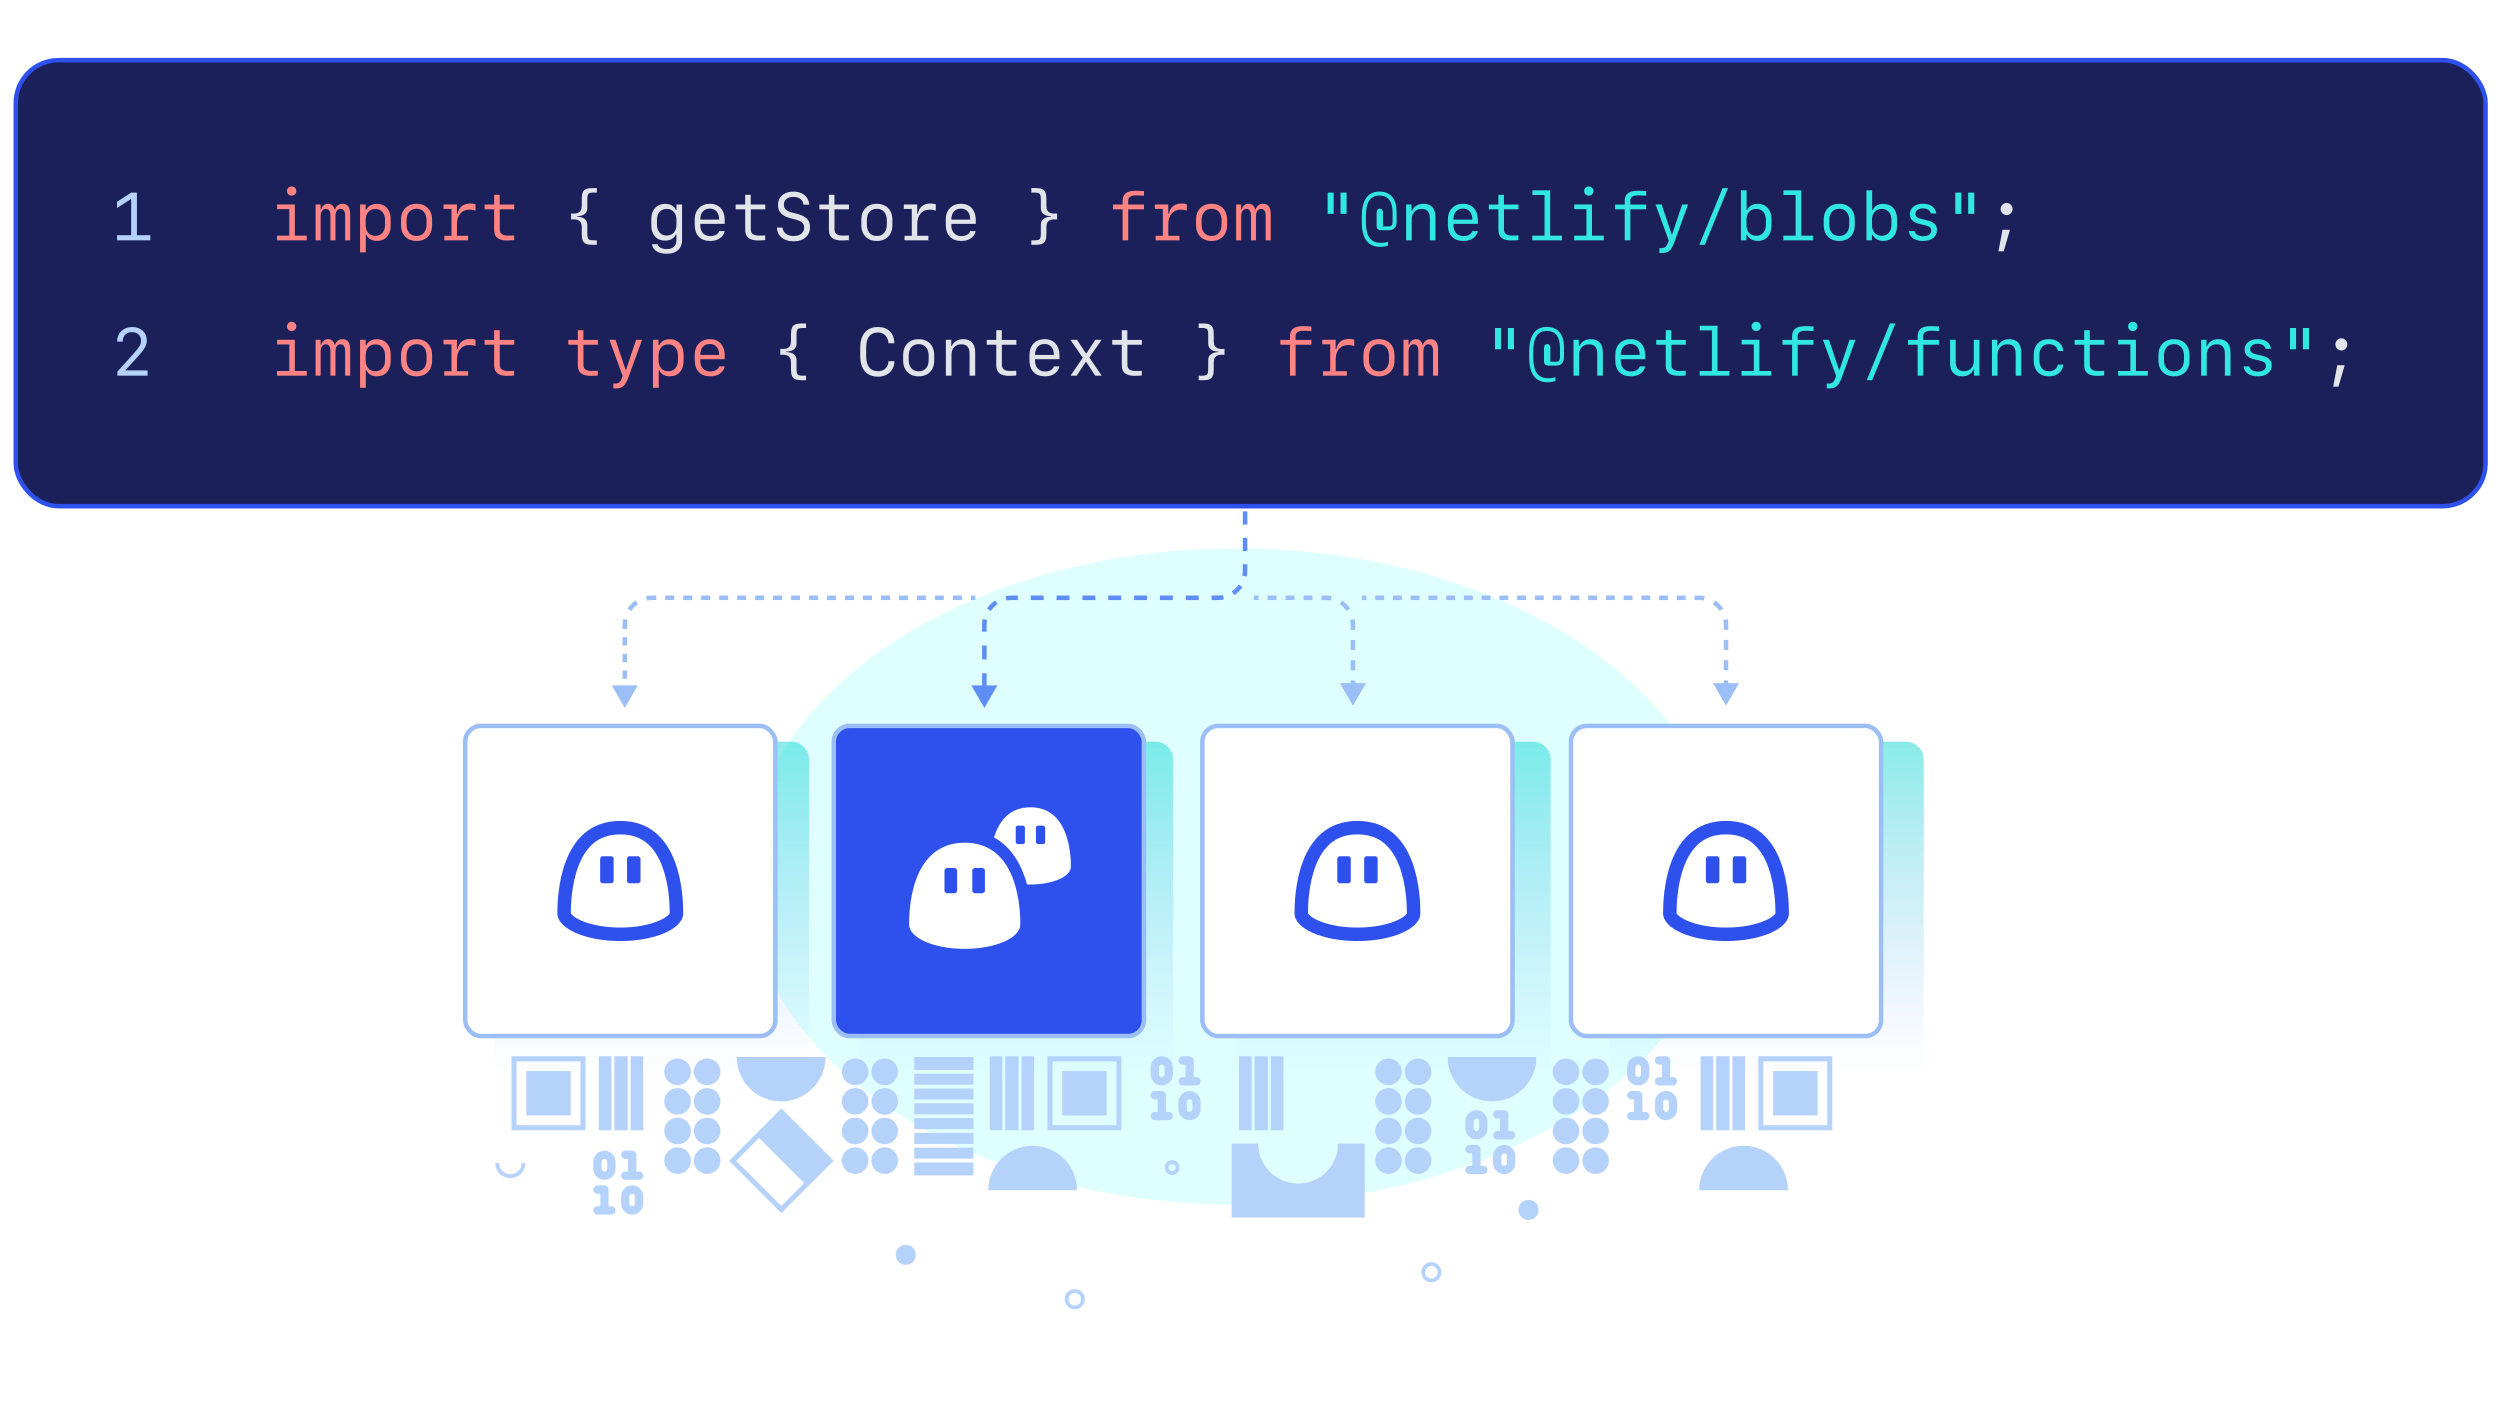
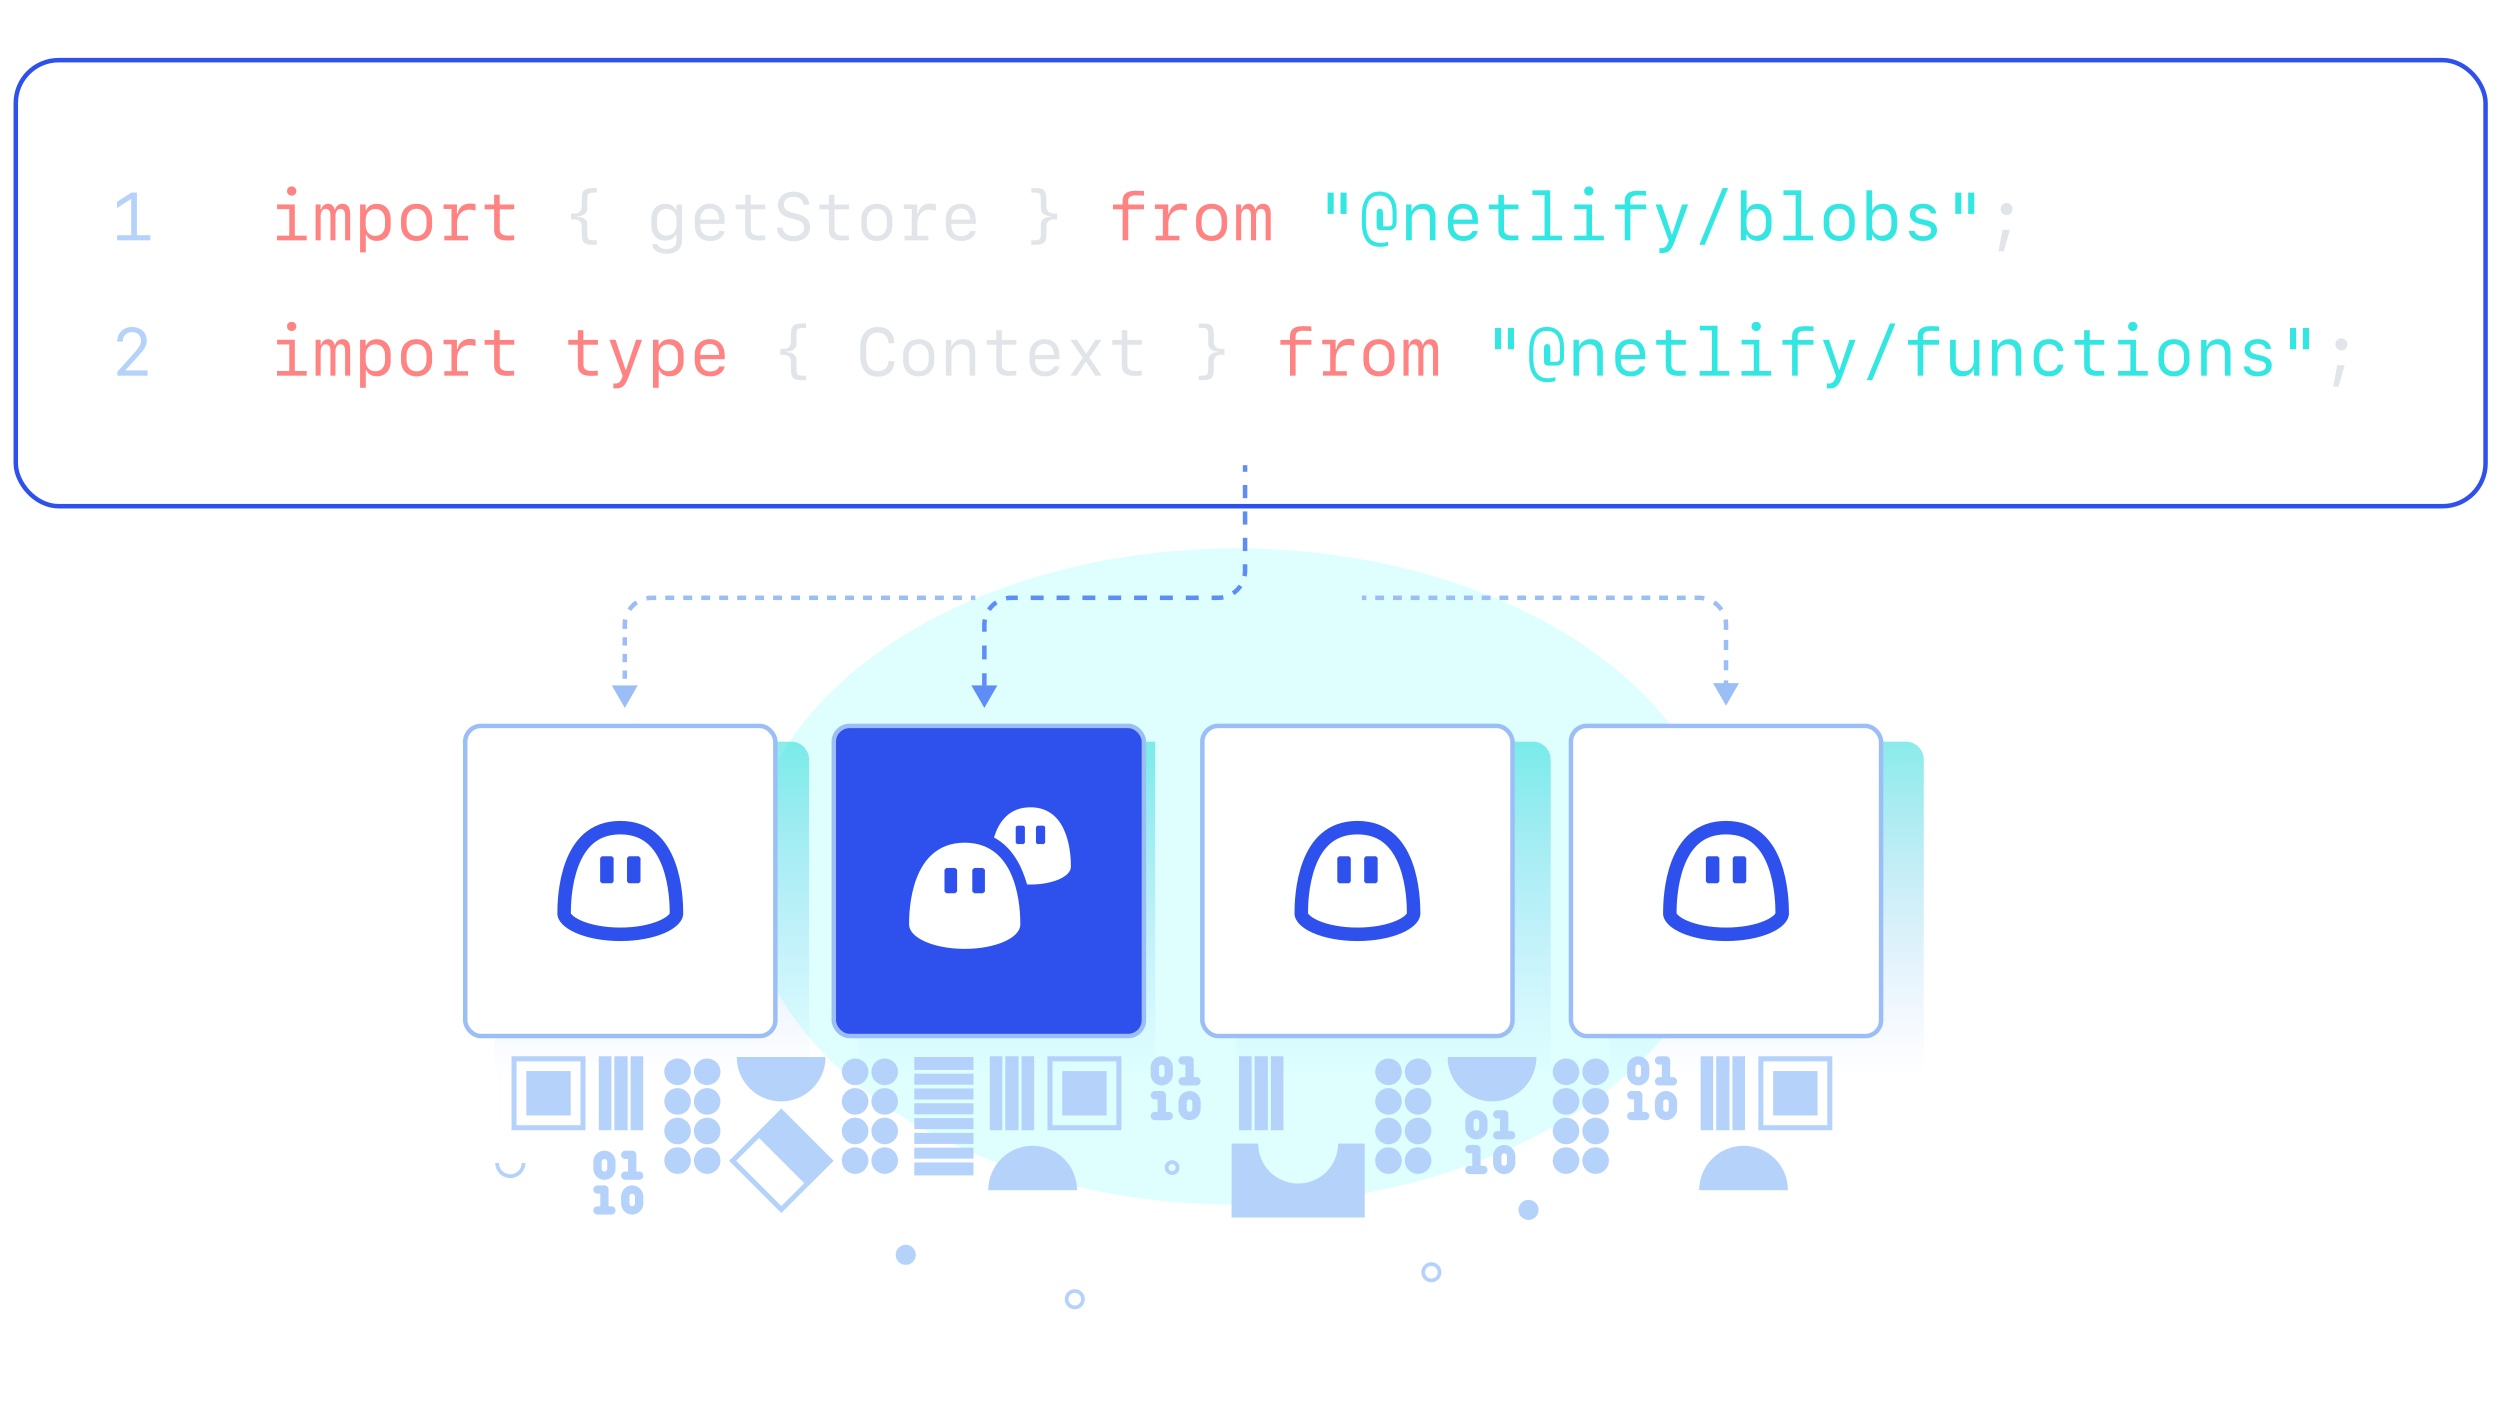
<svg xmlns="http://www.w3.org/2000/svg" fill="none" viewBox="0 0 1108 628" height="628" width="1108">
  <g clip-path="url(#clip0_1089_11420)">
    <g filter="url(#filter0_f_1089_11420)">
      <ellipse fill="#DEFFFE" ry="145.423" rx="217.139" cy="388.459" cx="547.827" />
    </g>
    <path fill="#9CBEF6" d="M276.902 313.756L282.675 303.756H271.128L276.902 313.756ZM277.902 308.227V304.542H275.902V308.227H277.902ZM277.902 300.857V297.171H275.902V300.857H277.902ZM277.902 293.486V289.801H275.902V293.486H277.902ZM277.902 286.115V282.43H275.902V286.115H277.902ZM277.902 278.744V276.902H275.902V278.744H277.902ZM277.902 276.902C277.902 276.169 277.974 275.454 278.11 274.763L276.148 274.375C275.987 275.193 275.902 276.038 275.902 276.902H277.902ZM279.746 270.817C280.546 269.622 281.575 268.593 282.77 267.793L281.657 266.131C280.245 267.077 279.029 268.292 278.084 269.704L279.746 270.817ZM286.716 266.158C287.407 266.021 288.122 265.949 288.854 265.949V263.949C287.991 263.949 287.146 264.034 286.328 264.196L286.716 266.158ZM288.854 265.949H290.847V263.949H288.854V265.949ZM294.831 265.949H298.815V263.949H294.831V265.949ZM302.799 265.949H306.783V263.949H302.799V265.949ZM310.768 265.949H314.752V263.949H310.768V265.949ZM318.736 265.949H322.72V263.949H318.736V265.949ZM326.704 265.949H330.689V263.949H326.704V265.949ZM334.673 265.949H338.657V263.949H334.673V265.949ZM342.641 265.949H346.625V263.949H342.641V265.949ZM350.609 265.949H354.594V263.949H350.609V265.949ZM358.578 265.949H362.562V263.949H358.578V265.949ZM366.546 265.949H370.53V263.949H366.546V265.949ZM374.515 265.949H378.499V263.949H374.515V265.949ZM382.483 265.949H386.467V263.949H382.483V265.949ZM390.451 265.949H394.436V263.949H390.451V265.949ZM398.42 265.949H402.404V263.949H398.42V265.949ZM406.388 265.949H410.372V263.949H406.388V265.949ZM414.357 265.949H418.341V263.949H414.357V265.949ZM422.325 265.949H426.309V263.949H422.325V265.949ZM430.293 265.949H432.286V263.949H430.293V265.949Z" />
    <path fill="#5D8DF5" d="M436.27 313.756L442.044 303.756H430.497L436.27 313.756ZM437.27 304.542V298.4H435.27V304.542H437.27ZM437.27 292.257V286.115H435.27V292.257H437.27ZM437.27 279.973V276.902H435.27V279.973H437.27ZM437.27 276.902C437.27 276.169 437.342 275.454 437.479 274.763L435.517 274.375C435.355 275.193 435.27 276.038 435.27 276.902H437.27ZM439.114 270.817C439.914 269.622 440.943 268.593 442.138 267.793L441.025 266.131C439.613 267.077 438.398 268.292 437.452 269.704L439.114 270.817ZM446.084 266.158C446.775 266.021 447.49 265.949 448.223 265.949V263.949C447.359 263.949 446.514 264.034 445.696 264.196L446.084 266.158ZM448.223 265.949H451.086V263.949H448.223V265.949ZM456.814 265.949H462.541V263.949H456.814V265.949ZM468.268 265.949H473.995V263.949H468.268V265.949ZM479.723 265.949H485.45V263.949H479.723V265.949ZM491.177 265.949H496.905V263.949H491.177V265.949ZM502.632 265.949H508.359V263.949H502.632V265.949ZM514.086 265.949H519.814V263.949H514.086V265.949ZM525.541 265.949H531.268V263.949H525.541V265.949ZM536.995 265.949H539.859V263.949H536.995V265.949ZM539.859 265.949C540.723 265.949 541.568 265.864 542.386 265.703L541.998 263.741C541.307 263.877 540.592 263.949 539.859 263.949V265.949ZM547.057 263.767C548.469 262.821 549.684 261.606 550.629 260.194L548.968 259.081C548.168 260.276 547.139 261.305 545.944 262.105L547.057 263.767ZM552.565 255.523C552.727 254.705 552.812 253.86 552.812 252.997H550.812C550.812 253.729 550.74 254.444 550.603 255.135L552.565 255.523ZM552.812 252.997V250.071H550.812V252.997H552.812ZM552.812 244.219V238.367H550.812V244.219H552.812ZM552.812 232.515V226.663H550.812V232.515H552.812ZM552.812 220.812V214.96H550.812V220.812H552.812ZM552.812 209.108V206.182H550.812V209.108H552.812ZM436.27 313.756L442.044 303.756H430.497L436.27 313.756ZM437.27 304.542V298.4H435.27V304.542H437.27ZM437.27 292.257V286.115H435.27V292.257H437.27ZM437.27 279.973V276.902H435.27V279.973H437.27ZM437.27 276.902C437.27 276.169 437.342 275.454 437.479 274.763L435.517 274.375C435.355 275.193 435.27 276.038 435.27 276.902H437.27ZM439.114 270.817C439.914 269.622 440.943 268.593 442.138 267.793L441.025 266.131C439.613 267.077 438.398 268.292 437.452 269.704L439.114 270.817ZM446.084 266.158C446.775 266.021 447.49 265.949 448.223 265.949V263.949C447.359 263.949 446.514 264.034 445.696 264.196L446.084 266.158ZM448.223 265.949H451.086V263.949H448.223V265.949ZM456.814 265.949H462.541V263.949H456.814V265.949ZM468.268 265.949H473.995V263.949H468.268V265.949ZM479.723 265.949H485.45V263.949H479.723V265.949ZM491.177 265.949H496.905V263.949H491.177V265.949ZM502.632 265.949H508.359V263.949H502.632V265.949ZM514.086 265.949H519.814V263.949H514.086V265.949ZM525.541 265.949H531.268V263.949H525.541V265.949ZM536.995 265.949H539.859V263.949H536.995V265.949ZM539.859 265.949C540.723 265.949 541.568 265.864 542.386 265.703L541.998 263.741C541.307 263.877 540.592 263.949 539.859 263.949V265.949ZM547.057 263.767C548.469 262.821 549.684 261.606 550.629 260.194L548.968 259.081C548.168 260.276 547.139 261.305 545.944 262.105L547.057 263.767ZM552.565 255.523C552.727 254.705 552.812 253.86 552.812 252.997H550.812C550.812 253.729 550.74 254.444 550.603 255.135L552.565 255.523ZM552.812 252.997V250.071H550.812V252.997H552.812ZM552.812 244.219V238.367H550.812V244.219H552.812ZM552.812 232.515V226.663H550.812V232.515H552.812ZM552.812 220.812V214.96H550.812V220.812H552.812ZM552.812 209.108V206.182H550.812V209.108H552.812Z" />
-     <path fill="#9CBEF6" d="M599.622 312.759L605.395 302.759H593.848L599.622 312.759ZM555.795 265.949H557.788V263.949H555.795V265.949ZM561.772 265.949H565.756V263.949H561.772V265.949ZM569.74 265.949H573.724V263.949H569.74V265.949ZM577.708 265.949H581.693V263.949H577.708V265.949ZM585.677 265.949H587.669V263.949H585.677V265.949ZM587.669 265.949C588.402 265.949 589.117 266.021 589.808 266.158L590.196 264.196C589.378 264.034 588.533 263.949 587.669 263.949V265.949ZM593.754 267.793C594.949 268.593 595.977 269.622 596.777 270.817L598.439 269.704C597.494 268.292 596.278 267.077 594.866 266.131L593.754 267.793ZM598.413 274.763C598.55 275.454 598.622 276.169 598.622 276.902H600.622C600.622 276.038 600.537 275.193 600.375 274.375L598.413 274.763ZM598.622 276.902V279.143H600.622V276.902H598.622ZM598.622 283.625V288.107H600.622V283.625H598.622ZM598.622 292.59V297.072H600.622V292.59H598.622ZM598.622 301.554V306.036H600.622V301.554H598.622Z" />
    <path fill="#9CBEF6" d="M764.966 312.759L770.739 302.759H759.192L764.966 312.759ZM603.606 265.949H605.572V263.949H603.606V265.949ZM609.504 265.949H613.435V263.949H609.504V265.949ZM617.367 265.949H621.299V263.949H617.367V265.949ZM625.231 265.949H629.162V263.949H625.231V265.949ZM633.094 265.949H637.026V263.949H633.094V265.949ZM640.958 265.949H644.89V263.949H640.958V265.949ZM648.821 265.949H652.753V263.949H648.821V265.949ZM656.685 265.949H660.617V263.949H656.685V265.949ZM664.548 265.949H668.48V263.949H664.548V265.949ZM672.412 265.949H676.344V263.949H672.412V265.949ZM680.276 265.949H684.207V263.949H680.276V265.949ZM688.139 265.949H692.071V263.949H688.139V265.949ZM696.003 265.949H699.934V263.949H696.003V265.949ZM703.866 265.949H707.798V263.949H703.866V265.949ZM711.73 265.949H715.661V263.949H711.73V265.949ZM719.593 265.949H723.525V263.949H719.593V265.949ZM727.457 265.949H731.389V263.949H727.457V265.949ZM735.32 265.949H739.252V263.949H735.32V265.949ZM743.184 265.949H747.116V263.949H743.184V265.949ZM751.047 265.949H753.013V263.949H751.047V265.949ZM753.013 265.949C753.746 265.949 754.461 266.021 755.152 266.158L755.54 264.196C754.722 264.034 753.877 263.949 753.013 263.949V265.949ZM759.098 267.793C760.293 268.593 761.322 269.622 762.122 270.817L763.784 269.704C762.838 268.292 761.623 267.077 760.211 266.131L759.098 267.793ZM763.757 274.763C763.894 275.454 763.966 276.169 763.966 276.902H765.966C765.966 276.038 765.881 275.193 765.719 274.375L763.757 274.763ZM763.966 276.902V279.143H765.966V276.902H763.966ZM763.966 283.625V288.107H765.966V283.625H763.966ZM763.966 292.59V297.072H765.966V292.59H763.966ZM763.966 301.554V306.036H765.966V301.554H763.966Z" />
    <path fill="#B5D2FB" d="M513.663 473.065C513.663 472.382 514.216 471.829 514.899 471.829C515.582 471.829 516.136 472.382 516.136 473.065V476.144C516.136 476.827 515.582 477.381 514.899 477.381C514.216 477.381 513.663 476.827 513.663 476.144V473.065ZM514.899 468.143C512.181 468.143 509.977 470.347 509.977 473.065V476.144C509.977 478.863 512.181 481.066 514.899 481.066C517.618 481.066 519.821 478.863 519.821 476.144V473.065C519.821 470.347 517.618 468.143 514.899 468.143ZM525.979 488.462C525.979 487.779 526.533 487.225 527.216 487.225C527.899 487.225 528.453 487.779 528.453 488.462V491.541C528.453 492.224 527.899 492.777 527.216 492.777C526.533 492.777 525.979 492.224 525.979 491.541V488.462ZM527.216 483.54C524.498 483.54 522.294 485.743 522.294 488.462V491.541C522.294 494.259 524.498 496.463 527.216 496.463C529.934 496.463 532.138 494.259 532.138 491.541V488.462C532.138 485.743 529.934 483.54 527.216 483.54ZM509.977 494.62C509.977 493.602 510.802 492.777 511.82 492.777H513.057V487.225H511.82C510.802 487.225 509.977 486.4 509.977 485.382C509.977 484.365 510.802 483.54 511.82 483.54H514.899C515.917 483.54 516.742 484.365 516.742 485.382V492.777H517.979C518.996 492.777 519.821 493.602 519.821 494.62C519.821 495.638 518.996 496.463 517.979 496.463H514.911L514.899 496.463L514.888 496.463H511.82C510.802 496.463 509.977 495.638 509.977 494.62ZM524.137 477.381C523.119 477.381 522.294 478.206 522.294 479.224C522.294 480.241 523.119 481.066 524.137 481.066H530.295C531.313 481.066 532.138 480.241 532.138 479.224C532.138 478.206 531.313 477.381 530.295 477.381H529.059V469.986C529.059 468.968 528.234 468.143 527.216 468.143H524.137C523.119 468.143 522.294 468.968 522.294 469.986C522.294 471.004 523.119 471.829 524.137 471.829H525.373V477.381H524.137ZM767.822 500.928H773.396V468.143H767.822V500.928ZM661.272 488.142C672.136 488.142 680.943 479.335 680.943 468.471L641.601 468.471C641.601 479.335 650.408 488.142 661.272 488.142ZM701.272 475.028C701.272 471.769 703.914 469.127 707.173 469.127C710.432 469.127 713.075 471.769 713.075 475.028C713.075 478.288 710.432 480.93 707.173 480.93C703.914 480.93 701.272 478.288 701.272 475.028ZM694.059 482.241C690.8 482.241 688.158 484.883 688.158 488.142C688.158 491.401 690.8 494.043 694.059 494.043C697.319 494.043 699.961 491.401 699.961 488.142C699.961 484.883 697.319 482.241 694.059 482.241ZM701.272 488.142C701.272 484.883 703.914 482.241 707.173 482.241C710.432 482.241 713.075 484.883 713.075 488.142C713.075 491.401 710.432 494.043 707.173 494.043C703.914 494.043 701.272 491.401 701.272 488.142ZM694.059 495.355C690.8 495.355 688.158 497.997 688.158 501.256C688.158 504.515 690.8 507.157 694.059 507.157C697.319 507.157 699.961 504.515 699.961 501.256C699.961 497.997 697.319 495.355 694.059 495.355ZM701.272 501.256C701.272 497.997 703.914 495.355 707.173 495.355C710.432 495.355 713.075 497.997 713.075 501.256C713.075 504.515 710.432 507.157 707.173 507.157C703.914 507.157 701.272 504.515 701.272 501.256ZM694.059 508.469C690.8 508.469 688.158 511.111 688.158 514.37C688.158 517.629 690.8 520.271 694.059 520.271C697.319 520.271 699.961 517.629 699.961 514.37C699.961 511.111 697.319 508.469 694.059 508.469ZM701.271 514.37C701.271 511.111 703.914 508.469 707.173 508.469C710.432 508.469 713.074 511.111 713.074 514.37C713.074 517.629 710.432 520.271 707.173 520.271C703.914 520.271 701.271 517.629 701.271 514.37ZM694.059 469.127C690.8 469.127 688.158 471.769 688.158 475.028C688.158 478.288 690.8 480.93 694.059 480.93C697.319 480.93 699.961 478.288 699.961 475.028C699.961 471.769 697.319 469.127 694.059 469.127ZM621.274 514.37C621.274 511.111 618.632 508.469 615.373 508.469C612.114 508.469 609.471 511.111 609.471 514.37C609.471 517.629 612.114 520.271 615.373 520.271C618.632 520.271 621.274 517.629 621.274 514.37ZM628.486 508.469C631.745 508.469 634.387 511.111 634.387 514.37C634.387 517.629 631.745 520.271 628.486 520.271C625.227 520.271 622.585 517.629 622.585 514.37C622.585 511.111 625.227 508.469 628.486 508.469ZM621.273 501.256C621.273 497.997 618.631 495.355 615.372 495.355C612.113 495.355 609.471 497.997 609.471 501.256C609.471 504.515 612.113 507.157 615.372 507.157C618.631 507.157 621.273 504.515 621.273 501.256ZM628.486 495.355C631.745 495.355 634.387 497.997 634.387 501.256C634.387 504.515 631.745 507.157 628.486 507.157C625.227 507.157 622.585 504.515 622.585 501.256C622.585 497.997 625.227 495.355 628.486 495.355ZM621.273 488.142C621.273 484.883 618.631 482.241 615.372 482.241C612.113 482.241 609.471 484.883 609.471 488.142C609.471 491.401 612.113 494.043 615.372 494.043C618.631 494.043 621.273 491.401 621.273 488.142ZM628.486 482.241C631.745 482.241 634.387 484.883 634.387 488.142C634.387 491.401 631.745 494.043 628.486 494.043C625.227 494.043 622.585 491.401 622.585 488.142C622.585 484.883 625.227 482.241 628.486 482.241ZM621.273 475.028C621.273 471.769 618.631 469.127 615.372 469.127C612.113 469.127 609.471 471.769 609.471 475.028C609.471 478.288 612.113 480.93 615.372 480.93C618.631 480.93 621.273 478.288 621.273 475.028ZM628.486 469.127C631.745 469.127 634.387 471.769 634.387 475.028C634.387 478.288 631.745 480.93 628.486 480.93C625.227 480.93 622.585 478.288 622.585 475.028C622.585 471.769 625.227 469.127 628.486 469.127ZM604.849 539.621L545.836 539.621V506.836L557.639 506.836C557.639 516.614 565.565 524.54 575.342 524.54C585.12 524.54 593.046 516.614 593.046 506.836L604.849 506.836V539.621ZM753.071 527.484C753.071 516.62 761.878 507.813 772.741 507.813C783.605 507.813 792.412 516.62 792.412 527.484L753.071 527.484ZM766.512 500.928H760.61V468.143L766.512 468.143L766.512 500.928ZM753.725 500.928H759.298V468.143L753.725 468.143V500.928ZM549.149 500.928H554.722V468.143H549.149V500.928ZM561.934 500.928L556.033 500.928V468.143L561.934 468.143V500.928ZM563.246 500.928L568.819 500.928V468.143L563.246 468.143V500.928ZM781.53 498.699V470.373L809.855 470.373V498.699L781.53 498.699ZM779.3 500.928V498.699V470.373V468.143L781.53 468.143L809.855 468.143L812.085 468.143V470.373V498.699V500.928H809.855L781.53 500.928H779.3ZM785.857 494.371V474.7L805.528 474.7V494.371L785.857 494.371ZM677.437 531.761C674.974 531.761 672.978 533.757 672.978 536.22C672.978 538.682 674.974 540.679 677.437 540.679C679.899 540.679 681.896 538.682 681.896 536.22C681.896 533.757 679.899 531.761 677.437 531.761ZM405.891 556.14C405.891 553.678 403.894 551.682 401.432 551.682C398.969 551.682 396.973 553.678 396.973 556.14C396.973 558.603 398.969 560.599 401.432 560.599C403.894 560.599 405.891 558.603 405.891 556.14ZM631.598 563.859C631.598 562.317 632.848 561.067 634.39 561.067C635.932 561.067 637.182 562.317 637.182 563.859C637.182 565.401 635.932 566.651 634.39 566.651C632.848 566.651 631.598 565.401 631.598 563.859ZM629.931 563.859C629.931 561.396 631.927 559.4 634.39 559.4C636.853 559.4 638.849 561.396 638.849 563.859C638.849 566.322 636.853 568.318 634.39 568.318C631.927 568.318 629.931 566.322 629.931 563.859ZM476.353 573.019C477.895 573.019 479.145 574.269 479.145 575.812C479.145 577.354 477.895 578.604 476.353 578.604C474.811 578.604 473.56 577.354 473.56 575.812C473.56 574.269 474.811 573.019 476.353 573.019ZM476.353 571.353C478.815 571.353 480.812 573.349 480.812 575.812C480.812 578.274 478.815 580.271 476.353 580.271C473.89 580.271 471.894 578.274 471.894 575.812C471.894 573.349 473.89 571.353 476.353 571.353ZM517.859 517.476C517.859 516.586 518.581 515.864 519.471 515.864C520.361 515.864 521.083 516.586 521.083 517.476C521.083 518.366 520.361 519.088 519.471 519.088C518.581 519.088 517.859 518.366 517.859 517.476ZM516.192 517.476C516.192 515.665 517.66 514.197 519.471 514.197C521.281 514.197 522.749 515.665 522.749 517.476C522.749 519.286 521.281 520.754 519.471 520.754C517.66 520.754 516.192 519.286 516.192 517.476ZM231.208 515.431V515.431C231.208 518.204 228.96 520.453 226.186 520.453C223.413 520.453 221.165 518.204 221.165 515.431V515.431H219.498V515.431C219.498 519.125 222.493 522.119 226.186 522.119C229.88 522.119 232.875 519.125 232.875 515.431V515.431H231.208ZM431.442 520.926L405.214 520.926V515.203L431.442 515.203V520.926ZM431.442 513.536L405.214 513.536V508.646H431.442V513.536ZM431.442 506.979V502.089H405.214V506.979L431.442 506.979ZM431.442 495.532V500.422L405.214 500.422V495.532L431.442 495.532ZM431.442 493.865V488.975L405.214 488.975V493.865L431.442 493.865ZM431.442 482.418V487.308L405.214 487.308V482.418L431.442 482.418ZM431.442 480.752V475.861L405.214 475.861V480.752L431.442 480.752ZM431.442 468.471V474.195L405.214 474.195V468.471L431.442 468.471ZM386.199 514.37C386.199 511.111 388.841 508.469 392.101 508.469C395.36 508.469 398.002 511.111 398.002 514.37C398.002 517.629 395.36 520.271 392.101 520.271C388.841 520.271 386.199 517.629 386.199 514.37ZM378.987 508.469C375.728 508.469 373.086 511.111 373.086 514.37C373.086 517.629 375.728 520.271 378.987 520.271C382.246 520.271 384.888 517.629 384.888 514.37C384.888 511.111 382.246 508.469 378.987 508.469ZM386.2 501.256C386.2 497.997 388.842 495.355 392.101 495.355C395.36 495.355 398.002 497.997 398.002 501.256C398.002 504.515 395.36 507.157 392.101 507.157C388.842 507.157 386.2 504.515 386.2 501.256ZM378.987 495.355C375.728 495.355 373.086 497.997 373.086 501.256C373.086 504.515 375.728 507.157 378.987 507.157C382.246 507.157 384.888 504.515 384.888 501.256C384.888 497.997 382.246 495.355 378.987 495.355ZM386.2 488.142C386.2 484.883 388.842 482.241 392.101 482.241C395.36 482.241 398.002 484.883 398.002 488.142C398.002 491.401 395.36 494.043 392.101 494.043C388.842 494.043 386.2 491.401 386.2 488.142ZM378.987 482.241C375.728 482.241 373.086 484.883 373.086 488.142C373.086 491.401 375.728 494.043 378.987 494.043C382.246 494.043 384.888 491.401 384.888 488.142C384.888 484.883 382.246 482.241 378.987 482.241ZM386.2 475.028C386.2 471.769 388.842 469.127 392.101 469.127C395.36 469.127 398.002 471.769 398.002 475.028C398.002 478.288 395.36 480.93 392.101 480.93C388.842 480.93 386.2 478.288 386.2 475.028ZM378.987 469.127C375.728 469.127 373.086 471.769 373.086 475.028C373.086 478.288 375.728 480.93 378.987 480.93C382.246 480.93 384.888 478.288 384.888 475.028C384.888 471.769 382.246 469.127 378.987 469.127ZM306.202 514.37C306.202 511.111 303.56 508.469 300.301 508.469C297.042 508.469 294.4 511.111 294.4 514.37C294.4 517.629 297.042 520.271 300.301 520.271C303.56 520.271 306.202 517.629 306.202 514.37ZM313.415 508.469C316.674 508.469 319.316 511.111 319.316 514.37C319.316 517.629 316.674 520.271 313.415 520.271C310.156 520.271 307.514 517.629 307.514 514.37C307.514 511.111 310.156 508.469 313.415 508.469ZM306.202 501.256C306.202 497.997 303.56 495.355 300.301 495.355C297.042 495.355 294.4 497.997 294.4 501.256C294.4 504.515 297.042 507.157 300.301 507.157C303.56 507.157 306.202 504.515 306.202 501.256ZM313.415 495.355C316.674 495.355 319.316 497.997 319.316 501.256C319.316 504.515 316.674 507.157 313.415 507.157C310.156 507.157 307.514 504.515 307.514 501.256C307.514 497.997 310.156 495.355 313.415 495.355ZM306.202 488.142C306.202 484.883 303.56 482.241 300.301 482.241C297.042 482.241 294.4 484.883 294.4 488.142C294.4 491.401 297.042 494.043 300.301 494.043C303.56 494.043 306.202 491.401 306.202 488.142ZM313.415 482.241C316.674 482.241 319.316 484.883 319.316 488.142C319.316 491.401 316.674 494.043 313.415 494.043C310.156 494.043 307.514 491.401 307.514 488.142C307.514 484.883 310.156 482.241 313.415 482.241ZM306.202 475.028C306.202 471.769 303.56 469.127 300.301 469.127C297.042 469.127 294.4 471.769 294.4 475.028C294.4 478.288 297.042 480.93 300.301 480.93C303.56 480.93 306.202 478.288 306.202 475.028ZM313.415 469.127C316.674 469.127 319.316 471.769 319.316 475.028C319.316 478.288 316.674 480.93 313.415 480.93C310.156 480.93 307.514 478.288 307.514 475.028C307.514 471.769 310.156 469.127 313.415 469.127ZM457.669 507.813C446.805 507.813 437.998 516.62 437.998 527.484L477.34 527.484C477.34 516.62 468.533 507.813 457.669 507.813ZM365.871 468.471C365.871 479.335 357.064 488.142 346.2 488.142C335.337 488.142 326.53 479.335 326.53 468.471L365.871 468.471ZM326.268 514.465L346.297 534.494L356.427 524.365L336.397 504.335L326.268 514.465ZM369.25 514.694L369.479 514.465L346.297 491.282L334.821 502.759L334.821 502.759L324.691 512.888L323.115 514.465L324.691 516.041L344.721 536.071L346.297 537.647L347.874 536.071L367.673 516.271L369.25 514.694L369.25 514.694ZM458.325 500.928H452.752V468.143L458.325 468.143V500.928ZM445.54 500.928H451.441V468.143L445.54 468.143L445.54 500.928ZM444.228 500.928H438.654V468.143L444.228 468.143V500.928ZM270.973 500.928H265.399L265.399 468.143L270.973 468.143L270.973 500.928ZM272.283 500.928L278.185 500.928L278.185 468.143L272.283 468.143L272.283 500.928ZM285.07 500.928L279.497 500.928L279.497 468.143L285.07 468.143L285.07 500.928ZM466.457 470.373V498.699L494.783 498.699V470.373L466.457 470.373ZM464.228 498.699V500.928H466.457L494.783 500.928H497.013L497.013 498.699V470.373V468.143L494.783 468.143L466.457 468.143L464.228 468.143V470.373V498.699ZM470.785 474.7V494.371L490.456 494.371V474.7L470.785 474.7ZM257.267 470.373L257.267 498.699L228.942 498.699L228.942 470.373L257.267 470.373ZM259.497 498.699V500.928H257.267H228.942H226.712V498.699L226.712 470.373V468.143L228.942 468.143L257.267 468.143L259.497 468.143V470.373V498.699ZM252.94 474.7V494.371H233.269L233.269 474.7L252.94 474.7ZM726.062 471.829C725.379 471.829 724.825 472.382 724.825 473.065V476.144C724.825 476.827 725.379 477.381 726.062 477.381C726.745 477.381 727.298 476.827 727.298 476.144V473.065C727.298 472.382 726.745 471.829 726.062 471.829ZM721.14 473.065C721.14 470.347 723.344 468.143 726.062 468.143C728.78 468.143 730.984 470.347 730.984 473.065V476.144C730.984 478.863 728.78 481.066 726.062 481.066C723.344 481.066 721.14 478.863 721.14 476.144V473.065ZM738.379 487.225C737.696 487.225 737.142 487.779 737.142 488.462V491.541C737.142 492.224 737.696 492.777 738.379 492.777C739.062 492.777 739.615 492.224 739.615 491.541V488.462C739.615 487.779 739.062 487.225 738.379 487.225ZM733.457 488.462C733.457 485.743 735.66 483.54 738.379 483.54C741.097 483.54 743.301 485.743 743.301 488.462V491.541C743.301 494.259 741.097 496.463 738.379 496.463C735.66 496.463 733.457 494.259 733.457 491.541V488.462ZM722.983 492.777C721.965 492.777 721.14 493.602 721.14 494.62C721.14 495.638 721.965 496.463 722.983 496.463H726.051L726.062 496.463L726.073 496.463H729.141C730.159 496.463 730.984 495.638 730.984 494.62C730.984 493.602 730.159 492.777 729.141 492.777H727.905V485.382C727.905 484.365 727.08 483.54 726.062 483.54H722.983C721.965 483.54 721.14 484.365 721.14 485.382C721.14 486.4 721.965 487.225 722.983 487.225H724.219V492.777H722.983ZM733.457 479.224C733.457 478.206 734.282 477.381 735.299 477.381H736.536V471.829H735.299C734.282 471.829 733.457 471.004 733.457 469.986C733.457 468.968 734.282 468.143 735.299 468.143H738.379C739.396 468.143 740.221 468.968 740.221 469.986V477.381H741.458C742.476 477.381 743.301 478.206 743.301 479.224C743.301 480.241 742.476 481.066 741.458 481.066H735.299C734.282 481.066 733.457 480.241 733.457 479.224ZM653.11 496.97C653.11 496.287 653.664 495.734 654.347 495.734C655.029 495.734 655.583 496.287 655.583 496.97V500.05C655.583 500.733 655.029 501.286 654.347 501.286C653.664 501.286 653.11 500.733 653.11 500.05V496.97ZM654.347 492.048C651.628 492.048 649.425 494.252 649.425 496.97V500.05C649.425 502.768 651.628 504.972 654.347 504.972C657.065 504.972 659.269 502.768 659.269 500.05V496.97C659.269 494.252 657.065 492.048 654.347 492.048ZM665.427 512.367C665.427 511.684 665.98 511.13 666.663 511.13C667.346 511.13 667.9 511.684 667.9 512.367V515.446C667.9 516.129 667.346 516.683 666.663 516.683C665.98 516.683 665.427 516.129 665.427 515.446V512.367ZM666.663 507.445C663.945 507.445 661.741 509.648 661.741 512.367V515.446C661.741 518.164 663.945 520.368 666.663 520.368C669.382 520.368 671.585 518.164 671.585 515.446V512.367C671.585 509.648 669.382 507.445 666.663 507.445ZM649.425 518.525C649.425 517.508 650.25 516.683 651.267 516.683H652.504V511.13H651.267C650.25 511.13 649.425 510.305 649.425 509.287C649.425 508.27 650.25 507.445 651.267 507.445H654.347C655.364 507.445 656.189 508.27 656.189 509.287V516.683H657.426C658.444 516.683 659.269 517.508 659.269 518.525C659.269 519.543 658.444 520.368 657.426 520.368H654.357L654.347 520.368L654.336 520.368H651.267C650.25 520.368 649.425 519.543 649.425 518.525ZM663.584 501.286C662.566 501.286 661.741 502.111 661.741 503.129C661.741 504.147 662.566 504.972 663.584 504.972H669.742C670.76 504.972 671.585 504.147 671.585 503.129C671.585 502.111 670.76 501.286 669.742 501.286H668.506V493.891C668.506 492.873 667.681 492.048 666.663 492.048H663.584C662.566 492.048 661.741 492.873 661.741 493.891C661.741 494.909 662.566 495.734 663.584 495.734H664.821V501.286H663.584ZM267.879 513.663C267.196 513.663 266.643 514.216 266.643 514.899V517.978C266.643 518.661 267.196 519.215 267.879 519.215C268.562 519.215 269.116 518.661 269.116 517.978V514.899C269.116 514.216 268.562 513.663 267.879 513.663ZM262.957 514.899C262.957 512.181 265.161 509.977 267.879 509.977C270.598 509.977 272.801 512.181 272.801 514.899V517.978C272.801 520.697 270.598 522.9 267.879 522.9C265.161 522.9 262.957 520.697 262.957 517.978V514.899ZM280.196 529.059C279.513 529.059 278.959 529.613 278.959 530.296V533.375C278.959 534.058 279.513 534.611 280.196 534.611C280.879 534.611 281.433 534.058 281.433 533.375V530.296C281.433 529.613 280.879 529.059 280.196 529.059ZM275.274 530.296C275.274 527.577 277.478 525.374 280.196 525.374C282.914 525.374 285.118 527.577 285.118 530.296V533.375C285.118 536.093 282.914 538.297 280.196 538.297C277.478 538.297 275.274 536.093 275.274 533.375V530.296ZM264.8 534.611C263.782 534.611 262.957 535.436 262.957 536.454C262.957 537.472 263.782 538.297 264.8 538.297H267.868L267.879 538.297L267.891 538.297H270.959C271.976 538.297 272.801 537.472 272.801 536.454C272.801 535.436 271.976 534.611 270.959 534.611H269.722V527.216C269.722 526.199 268.897 525.374 267.879 525.374H264.8C263.782 525.374 262.957 526.199 262.957 527.216C262.957 528.234 263.782 529.059 264.8 529.059H266.037V534.611H264.8ZM275.274 521.058C275.274 520.04 276.099 519.215 277.117 519.215H278.353V513.663H277.117C276.099 513.663 275.274 512.838 275.274 511.82C275.274 510.802 276.099 509.977 277.117 509.977H280.196C281.214 509.977 282.039 510.802 282.039 511.82V519.215H283.275C284.293 519.215 285.118 520.04 285.118 521.058C285.118 522.075 284.293 522.9 283.275 522.9H277.117C276.099 522.9 275.274 522.075 275.274 521.058Z" clip-rule="evenodd" fill-rule="evenodd" />
    <path fill="url(#paint0_linear_1089_11420)" d="M547.827 336.665C547.827 332.264 551.395 328.696 555.796 328.696H679.306C683.706 328.696 687.274 332.264 687.274 336.665V476.112H547.827V336.665Z" opacity="0.5" />
-     <path fill="url(#paint1_linear_1089_11420)" d="M380.491 336.665C380.491 332.264 384.059 328.696 388.46 328.696H511.97C516.371 328.696 519.938 332.264 519.938 336.665V476.112H380.491V336.665Z" opacity="0.5" />
+     <path fill="url(#paint1_linear_1089_11420)" d="M380.491 336.665C380.491 332.264 384.059 328.696 388.46 328.696H511.97V476.112H380.491V336.665Z" opacity="0.5" />
    <path fill="url(#paint2_linear_1089_11420)" d="M219.131 336.665C219.131 332.264 222.698 328.696 227.099 328.696H350.609C355.01 328.696 358.578 332.264 358.578 336.665V476.112H219.131V336.665Z" opacity="0.5" />
    <path fill="url(#paint3_linear_1089_11420)" d="M713.171 336.665C713.171 332.264 716.739 328.696 721.14 328.696H844.65C849.051 328.696 852.618 332.264 852.618 336.665V476.112H713.171V336.665Z" opacity="0.5" />
    <rect fill="white" rx="6.972" height="137.455" width="137.455" y="321.724" x="206.183" />
    <rect stroke-width="1.992" stroke="#9CBEF6" rx="6.972" height="137.455" width="137.455" y="321.724" x="206.183" />
    <path fill="#2E51ED" d="M265.986 390.667L265.986 380.294L266.733 379.495H271.215L271.962 380.294L271.962 390.667L271.215 391.465H266.733L265.986 390.667Z" />
    <path fill="#2E51ED" d="M277.899 380.294L277.899 390.667L278.646 391.465H283.128L283.875 390.667L283.875 380.294L283.128 379.495H278.646L277.899 380.294Z" />
    <path fill="#2E51ED" d="M247.021 404.815C247.021 398.042 247.668 363.83 274.91 363.83C302.157 363.83 302.8 398.042 302.8 404.815C302.8 411.583 290.318 417.073 274.91 417.073C259.508 417.073 247.021 411.588 247.021 404.815ZM252.997 404.745C253.035 404.838 253.159 405.07 253.519 405.444C254.221 406.173 255.523 407.103 257.594 408.013C261.719 409.825 267.837 411.097 274.91 411.097C281.986 411.097 288.103 409.824 292.228 408.011C294.298 407.101 295.6 406.171 296.302 405.442C296.661 405.069 296.786 404.837 296.823 404.744C296.821 401.4 296.618 392.161 293.485 383.903C291.927 379.797 289.773 376.287 286.889 373.832C284.115 371.471 280.352 369.806 274.91 369.806C269.47 369.806 265.707 371.471 262.934 373.832C260.05 376.287 257.896 379.797 256.337 383.903C253.203 392.162 253 401.403 252.997 404.745ZM296.838 404.697C296.838 404.697 296.837 404.707 296.83 404.727C296.833 404.707 296.838 404.697 296.838 404.697ZM252.991 404.729C252.984 404.708 252.983 404.698 252.983 404.698C252.983 404.698 252.988 404.708 252.991 404.729Z" clip-rule="evenodd" fill-rule="evenodd" />
    <rect fill="#2E51ED" rx="6.972" height="137.455" width="137.455" y="321.724" x="369.534" />
    <rect stroke-width="1.992" stroke="#9CBEF6" rx="6.972" height="137.455" width="137.455" y="321.724" x="369.534" />
    <g clip-path="url(#clip1_1089_11420)">
      <path fill="white" d="M455.203 391.99C452.911 383.824 448.607 375.487 440.531 371.159C442.595 364.445 447.055 357.789 456.689 357.789C474.205 357.789 474.618 379.783 474.618 384.137C474.618 388.488 466.593 392.017 456.689 392.017C456.189 392.017 455.693 392.008 455.203 391.99ZM463.206 373.505L463.206 366.526L462.577 365.938L459.762 365.938L459.134 366.526V373.505L459.762 374.093H462.577L463.206 373.505ZM454.241 373.505L454.241 366.527L453.613 365.939H450.798L450.169 366.527V373.505L450.798 374.093H453.613L454.241 373.505Z" clip-rule="evenodd" fill-rule="evenodd" />
      <path fill="white" d="M427.554 373.477C403.474 373.477 402.902 403.718 402.902 409.705C402.902 415.692 413.939 420.54 427.554 420.54C441.173 420.54 452.206 415.687 452.206 409.705C452.206 403.718 451.638 373.477 427.554 373.477ZM424.189 385.491L424.189 395.086L423.324 395.894H419.454L418.59 395.086V385.491L419.454 384.682H423.324L424.189 385.491ZM436.515 385.491L436.515 395.086L435.651 395.894H431.78L430.916 395.086V385.491L431.78 384.682H435.65L436.515 385.491Z" clip-rule="evenodd" fill-rule="evenodd" />
    </g>
    <rect fill="white" rx="6.972" height="137.455" width="137.455" y="321.724" x="532.887" />
    <rect stroke-width="1.992" stroke="#9CBEF6" rx="6.972" height="137.455" width="137.455" y="321.724" x="532.887" />
    <path fill="#2E51ED" d="M592.69 390.667L592.69 380.294L593.437 379.495H597.919L598.666 380.294L598.666 390.667L597.919 391.465H593.437L592.69 390.667Z" />
    <path fill="#2E51ED" d="M604.603 380.294L604.603 390.667L605.35 391.465H609.832L610.579 390.667L610.579 380.294L609.832 379.495H605.35L604.603 380.294Z" />
    <path fill="#2E51ED" d="M573.725 404.815C573.725 398.042 574.372 363.83 601.614 363.83C628.861 363.83 629.504 398.042 629.504 404.815C629.504 411.583 617.022 417.073 601.614 417.073C586.212 417.073 573.725 411.588 573.725 404.815ZM579.701 404.745C579.739 404.838 579.863 405.07 580.223 405.444C580.925 406.173 582.227 407.103 584.298 408.013C588.423 409.825 594.541 411.097 601.614 411.097C608.69 411.097 614.807 409.824 618.932 408.011C621.003 407.101 622.305 406.171 623.006 405.442C623.365 405.069 623.49 404.837 623.528 404.744C623.525 401.4 623.322 392.161 620.189 383.903C618.631 379.797 616.477 376.287 613.593 373.832C610.819 371.471 607.056 369.806 601.614 369.806C596.174 369.806 592.411 371.471 589.638 373.832C586.754 376.287 584.6 379.797 583.041 383.903C579.907 392.162 579.704 401.403 579.701 404.745ZM623.542 404.697C623.542 404.697 623.541 404.707 623.534 404.727C623.537 404.707 623.542 404.697 623.542 404.697ZM579.695 404.729C579.688 404.708 579.687 404.698 579.687 404.698C579.687 404.698 579.692 404.708 579.695 404.729Z" clip-rule="evenodd" fill-rule="evenodd" />
    <rect fill="white" rx="6.972" height="137.455" width="137.455" y="321.724" x="696.239" />
    <rect stroke-width="1.992" stroke="#9CBEF6" rx="6.972" height="137.455" width="137.455" y="321.724" x="696.239" />
    <path fill="#2E51ED" d="M756.042 390.667L756.042 380.294L756.789 379.495H761.271L762.018 380.294L762.018 390.667L761.271 391.465H756.789L756.042 390.667Z" />
    <path fill="#2E51ED" d="M767.955 380.294L767.955 390.667L768.702 391.465H773.184L773.931 390.667L773.931 380.294L773.184 379.495H768.702L767.955 380.294Z" />
    <path fill="#2E51ED" d="M737.077 404.815C737.077 398.042 737.724 363.83 764.967 363.83C792.213 363.83 792.856 398.042 792.856 404.815C792.856 411.583 780.374 417.073 764.967 417.073C749.564 417.073 737.077 411.588 737.077 404.815ZM743.053 404.745C743.091 404.838 743.215 405.07 743.575 405.444C744.277 406.173 745.579 407.103 747.65 408.013C751.775 409.825 757.893 411.097 764.967 411.097C772.042 411.097 778.159 409.824 782.284 408.011C784.355 407.101 785.657 406.171 786.358 405.442C786.717 405.069 786.842 404.837 786.88 404.744C786.877 401.4 786.674 392.161 783.541 383.903C781.983 379.797 779.829 376.287 776.945 373.832C774.172 371.471 770.408 369.806 764.967 369.806C759.526 369.806 755.763 371.471 752.99 373.832C750.106 376.287 747.952 379.797 746.393 383.903C743.259 392.162 743.056 401.403 743.053 404.745ZM786.894 404.697C786.894 404.697 786.893 404.707 786.886 404.727C786.889 404.707 786.894 404.697 786.894 404.697ZM743.047 404.729C743.04 404.708 743.039 404.698 743.039 404.698C743.039 404.698 743.044 404.708 743.047 404.729Z" clip-rule="evenodd" fill-rule="evenodd" />
-     <rect fill="#1B205B" rx="19.004" height="197.692" width="1094.6" y="26.656" x="6.996" />
    <rect stroke-width="1.992" stroke="#2E51ED" rx="19.004" height="197.692" width="1094.6" y="26.656" x="6.996" />
    <g clip-path="url(#clip2_1089_11420)">
      <path fill="#B5D2FB" d="M66.632 106.502H51.895V104.232H58.136V88.294H57.901L51.852 92.205V89.451L58.15 85.365H60.685V104.232H66.632V106.502ZM51.91 151.312C51.91 147.591 54.664 144.925 58.517 144.925C62.398 144.925 65.064 147.327 65.064 150.858C65.064 153.055 64.068 154.813 60.699 158.49L55.719 163.909V164.158H65.401V166.502H52.027V164.715L59.176 156.761C61.856 153.758 62.501 152.63 62.501 150.96C62.501 148.69 60.904 147.196 58.443 147.196C56.012 147.196 54.4 148.822 54.4 151.312V151.4H51.91V151.312Z" />
      <path fill="#FE8382" d="M129.266 86.712C128.68 86.712 128.187 86.517 127.787 86.126C127.396 85.736 127.201 85.247 127.201 84.661C127.201 84.085 127.396 83.602 127.787 83.211C128.187 82.821 128.68 82.625 129.266 82.625C129.852 82.625 130.34 82.821 130.731 83.211C131.131 83.602 131.332 84.085 131.332 84.661C131.332 85.247 131.131 85.736 130.731 86.126C130.34 86.517 129.852 86.712 129.266 86.712ZM135.931 106.502H122.762V104.437H128.211V92.674H122.806V90.609H130.672V104.437H135.931V106.502ZM155.194 94.798V106.502H152.953V95.531C152.953 94.564 152.777 93.831 152.425 93.333C152.083 92.835 151.581 92.586 150.917 92.586C150.223 92.586 149.676 92.869 149.276 93.436C148.875 94.002 148.675 94.784 148.675 95.78V106.502H146.449V95.516C146.449 94.549 146.273 93.822 145.921 93.333C145.58 92.835 145.072 92.586 144.398 92.586C143.695 92.586 143.138 92.874 142.728 93.451C142.318 94.017 142.113 94.793 142.113 95.78V106.502H139.872V90.609H142.098V92.85H142.362C142.557 92.049 142.923 91.429 143.46 90.99C144.007 90.54 144.652 90.316 145.394 90.316C146.136 90.316 146.761 90.535 147.269 90.975C147.777 91.405 148.114 92.015 148.28 92.806H148.543C148.749 92.044 149.144 91.439 149.73 90.99C150.326 90.54 151.024 90.316 151.825 90.316C152.938 90.316 153.778 90.697 154.344 91.458C154.911 92.21 155.194 93.323 155.194 94.798ZM167.074 90.345C168.304 90.345 169.374 90.623 170.282 91.18C171.19 91.737 171.893 92.518 172.391 93.524C172.899 94.53 173.153 95.716 173.153 97.083V100.042C173.153 101.39 172.899 102.572 172.391 103.587C171.893 104.603 171.19 105.389 170.282 105.946C169.374 106.492 168.304 106.766 167.074 106.766C165.931 106.766 164.95 106.532 164.129 106.063C163.319 105.594 162.743 104.92 162.401 104.041H162.123V111.864H159.588V90.609H162.049V93.04H162.313C162.723 92.161 163.333 91.493 164.144 91.034C164.964 90.575 165.941 90.345 167.074 90.345ZM166.356 92.63C165.047 92.63 164.002 93.065 163.221 93.934C162.45 94.803 162.064 95.97 162.064 97.435V99.72C162.064 101.195 162.45 102.366 163.221 103.236C164.002 104.105 165.047 104.539 166.356 104.539C167.665 104.539 168.705 104.105 169.476 103.236C170.257 102.357 170.648 101.185 170.648 99.72V97.435C170.648 95.97 170.257 94.803 169.476 93.934C168.705 93.065 167.665 92.63 166.356 92.63ZM184.623 106.795C183.216 106.795 181.996 106.507 180.96 105.931C179.935 105.355 179.139 104.539 178.573 103.485C178.016 102.43 177.738 101.19 177.738 99.764V97.362C177.738 95.926 178.016 94.686 178.573 93.641C179.139 92.586 179.935 91.771 180.96 91.195C181.996 90.618 183.216 90.33 184.623 90.33C186.029 90.33 187.245 90.618 188.27 91.195C189.305 91.771 190.101 92.586 190.658 93.641C191.224 94.686 191.507 95.926 191.507 97.362V99.764C191.507 101.19 191.224 102.43 190.658 103.485C190.101 104.539 189.305 105.355 188.27 105.931C187.245 106.507 186.029 106.795 184.623 106.795ZM184.623 92.528C183.265 92.528 182.186 92.982 181.385 93.89C180.594 94.788 180.199 96.019 180.199 97.581V99.53C180.199 101.102 180.594 102.337 181.385 103.236C182.186 104.134 183.265 104.583 184.623 104.583C185.98 104.583 187.054 104.134 187.845 103.236C188.646 102.337 189.046 101.102 189.046 99.53V97.581C189.046 96.019 188.646 94.788 187.845 93.89C187.054 92.982 185.98 92.528 184.623 92.528ZM202.538 99.383V106.502H200.106V92.601H196.576V90.609H202.508V94.666H202.831C203.124 93.192 203.749 92.078 204.706 91.326C205.672 90.575 206.922 90.198 208.456 90.198C208.915 90.198 209.349 90.233 209.759 90.301C210.169 90.36 210.501 90.443 210.755 90.55V93.348C210.394 93.211 209.974 93.104 209.496 93.026C209.027 92.948 208.573 92.909 208.133 92.909C206.375 92.909 205.003 93.485 204.017 94.637C203.031 95.78 202.538 97.362 202.538 99.383ZM207.459 106.502H196.898V104.51H207.459V106.502ZM219.002 86.346H221.463V90.653H227.909V92.777H221.493V101.741C221.493 102.601 221.786 103.26 222.372 103.719C222.967 104.178 223.827 104.408 224.95 104.408C225.506 104.408 226.048 104.403 226.576 104.393C227.113 104.373 227.542 104.349 227.865 104.32V106.429C227.552 106.458 227.083 106.488 226.458 106.517C225.843 106.556 225.282 106.575 224.774 106.575C223.465 106.575 222.381 106.405 221.522 106.063C220.672 105.721 220.038 105.199 219.618 104.495C219.208 103.783 219.002 102.874 219.002 101.771V92.777H214.769V90.653H219.002V86.346ZM497.542 106.502V92.777H493.28V90.653H497.542V89.056C497.542 88.021 497.752 87.171 498.172 86.507C498.602 85.843 499.247 85.35 500.106 85.028C500.965 84.705 502.049 84.544 503.358 84.544C503.963 84.544 504.623 84.564 505.335 84.603C506.058 84.632 506.62 84.661 507.02 84.691V86.727C506.532 86.688 505.951 86.659 505.277 86.639C504.603 86.61 503.973 86.595 503.387 86.595C501.131 86.595 500.003 87.401 500.003 89.012V90.653H507.02V92.777H500.033V106.502H497.542ZM517.801 99.383V106.502H515.37V92.601H511.839V90.609H517.772V94.666H518.094C518.387 93.192 519.012 92.078 519.969 91.326C520.936 90.575 522.186 90.198 523.719 90.198C524.178 90.198 524.613 90.233 525.023 90.301C525.433 90.36 525.765 90.443 526.019 90.55V93.348C525.658 93.211 525.238 93.104 524.759 93.026C524.291 92.948 523.836 92.909 523.397 92.909C521.639 92.909 520.267 93.485 519.281 94.637C518.294 95.78 517.801 97.362 517.801 99.383ZM522.723 106.502H512.162V104.51H522.723V106.502ZM536.976 106.795C535.57 106.795 534.349 106.507 533.314 105.931C532.289 105.355 531.493 104.539 530.926 103.485C530.37 102.43 530.091 101.19 530.091 99.764V97.362C530.091 95.926 530.37 94.686 530.926 93.641C531.493 92.586 532.289 91.771 533.314 91.195C534.349 90.618 535.57 90.33 536.976 90.33C538.382 90.33 539.598 90.618 540.624 91.195C541.659 91.771 542.455 92.586 543.011 93.641C543.578 94.686 543.861 95.926 543.861 97.362V99.764C543.861 101.19 543.578 102.43 543.011 103.485C542.455 104.539 541.659 105.355 540.624 105.931C539.598 106.507 538.382 106.795 536.976 106.795ZM536.976 92.528C535.619 92.528 534.54 92.982 533.739 93.89C532.948 94.788 532.552 96.019 532.552 97.581V99.53C532.552 101.102 532.948 102.337 533.739 103.236C534.54 104.134 535.619 104.583 536.976 104.583C538.333 104.583 539.408 104.134 540.199 103.236C541 102.337 541.4 101.102 541.4 99.53V97.581C541.4 96.019 541 94.788 540.199 93.89C539.408 92.982 538.333 92.528 536.976 92.528ZM563.182 94.798V106.502H560.941V95.531C560.941 94.564 560.765 93.831 560.414 93.333C560.072 92.835 559.569 92.586 558.905 92.586C558.211 92.586 557.665 92.869 557.264 93.436C556.864 94.002 556.664 94.784 556.664 95.78V106.502H554.437V95.516C554.437 94.549 554.261 93.822 553.91 93.333C553.568 92.835 553.06 92.586 552.386 92.586C551.683 92.586 551.126 92.874 550.716 93.451C550.306 94.017 550.101 94.793 550.101 95.78V106.502H547.86V90.609H550.086V92.85H550.35C550.545 92.049 550.912 91.429 551.449 90.99C551.996 90.54 552.64 90.316 553.382 90.316C554.125 90.316 554.75 90.535 555.257 90.975C555.765 91.405 556.102 92.015 556.268 92.806H556.532C556.737 92.044 557.132 91.439 557.718 90.99C558.314 90.54 559.012 90.316 559.813 90.316C560.926 90.316 561.766 90.697 562.333 91.458C562.899 92.21 563.182 93.323 563.182 94.798ZM129.266 146.712C128.68 146.712 128.187 146.517 127.787 146.126C127.396 145.736 127.201 145.247 127.201 144.661C127.201 144.085 127.396 143.602 127.787 143.211C128.187 142.821 128.68 142.625 129.266 142.625C129.852 142.625 130.34 142.821 130.731 143.211C131.131 143.602 131.332 144.085 131.332 144.661C131.332 145.247 131.131 145.736 130.731 146.126C130.34 146.517 129.852 146.712 129.266 146.712ZM135.931 166.502H122.762V164.437H128.211V152.674H122.806V150.609H130.672V164.437H135.931V166.502ZM155.194 154.798V166.502H152.953V155.531C152.953 154.564 152.777 153.831 152.425 153.333C152.083 152.835 151.581 152.586 150.917 152.586C150.223 152.586 149.676 152.869 149.276 153.436C148.875 154.002 148.675 154.783 148.675 155.78V166.502H146.449V155.516C146.449 154.549 146.273 153.822 145.921 153.333C145.58 152.835 145.072 152.586 144.398 152.586C143.695 152.586 143.138 152.874 142.728 153.45C142.318 154.017 142.113 154.793 142.113 155.78V166.502H139.872V150.609H142.098V152.85H142.362C142.557 152.049 142.923 151.429 143.46 150.99C144.007 150.54 144.652 150.316 145.394 150.316C146.136 150.316 146.761 150.535 147.269 150.975C147.777 151.405 148.114 152.015 148.28 152.806H148.543C148.749 152.044 149.144 151.439 149.73 150.99C150.326 150.54 151.024 150.316 151.825 150.316C152.938 150.316 153.778 150.697 154.344 151.458C154.911 152.21 155.194 153.324 155.194 154.798ZM167.074 150.345C168.304 150.345 169.374 150.623 170.282 151.18C171.19 151.737 171.893 152.518 172.391 153.524C172.899 154.53 173.153 155.716 173.153 157.083V160.042C173.153 161.39 172.899 162.572 172.391 163.587C171.893 164.603 171.19 165.389 170.282 165.946C169.374 166.492 168.304 166.766 167.074 166.766C165.931 166.766 164.95 166.532 164.129 166.063C163.319 165.594 162.743 164.92 162.401 164.041H162.123V171.864H159.588V150.609H162.049V153.04H162.313C162.723 152.161 163.333 151.492 164.144 151.033C164.964 150.574 165.941 150.345 167.074 150.345ZM166.356 152.63C165.047 152.63 164.002 153.065 163.221 153.934C162.45 154.803 162.064 155.97 162.064 157.435V159.72C162.064 161.195 162.45 162.366 163.221 163.236C164.002 164.105 165.047 164.539 166.356 164.539C167.665 164.539 168.705 164.105 169.476 163.236C170.257 162.357 170.648 161.185 170.648 159.72V157.435C170.648 155.97 170.257 154.803 169.476 153.934C168.705 153.065 167.665 152.63 166.356 152.63ZM184.623 166.795C183.216 166.795 181.996 166.507 180.96 165.931C179.935 165.355 179.139 164.539 178.573 163.485C178.016 162.43 177.738 161.19 177.738 159.764V157.362C177.738 155.926 178.016 154.686 178.573 153.641C179.139 152.586 179.935 151.771 180.96 151.195C181.996 150.618 183.216 150.33 184.623 150.33C186.029 150.33 187.245 150.618 188.27 151.195C189.305 151.771 190.101 152.586 190.658 153.641C191.224 154.686 191.507 155.926 191.507 157.362V159.764C191.507 161.19 191.224 162.43 190.658 163.485C190.101 164.539 189.305 165.355 188.27 165.931C187.245 166.507 186.029 166.795 184.623 166.795ZM184.623 152.528C183.265 152.528 182.186 152.982 181.385 153.89C180.594 154.788 180.199 156.019 180.199 157.581V159.53C180.199 161.102 180.594 162.337 181.385 163.236C182.186 164.134 183.265 164.583 184.623 164.583C185.98 164.583 187.054 164.134 187.845 163.236C188.646 162.337 189.046 161.102 189.046 159.53V157.581C189.046 156.019 188.646 154.788 187.845 153.89C187.054 152.982 185.98 152.528 184.623 152.528ZM202.538 159.383V166.502H200.106V152.601H196.576V150.609H202.508V154.666H202.831C203.124 153.192 203.749 152.078 204.706 151.326C205.672 150.574 206.922 150.199 208.456 150.199C208.915 150.199 209.349 150.233 209.759 150.301C210.169 150.36 210.501 150.443 210.755 150.55V153.348C210.394 153.211 209.974 153.104 209.496 153.026C209.027 152.948 208.573 152.908 208.133 152.908C206.375 152.908 205.003 153.485 204.017 154.637C203.031 155.78 202.538 157.362 202.538 159.383ZM207.459 166.502H196.898V164.51H207.459V166.502ZM219.002 146.346H221.463V150.653H227.909V152.777H221.493V161.741C221.493 162.601 221.786 163.26 222.372 163.719C222.967 164.178 223.827 164.408 224.95 164.408C225.506 164.408 226.048 164.403 226.576 164.393C227.113 164.373 227.542 164.349 227.865 164.32V166.429C227.552 166.458 227.083 166.488 226.458 166.517C225.843 166.556 225.282 166.575 224.774 166.575C223.465 166.575 222.381 166.405 221.522 166.063C220.672 165.721 220.038 165.199 219.618 164.495C219.208 163.783 219.002 162.874 219.002 161.771V152.777H214.769V150.653H219.002V146.346ZM256.092 146.346H258.553V150.653H264.999V152.777H258.583V161.741C258.583 162.601 258.875 163.26 259.461 163.719C260.057 164.178 260.917 164.408 262.04 164.408C262.596 164.408 263.138 164.403 263.666 164.393C264.203 164.373 264.632 164.349 264.955 164.32V166.429C264.642 166.458 264.173 166.488 263.548 166.517C262.933 166.556 262.372 166.575 261.864 166.575C260.555 166.575 259.471 166.405 258.612 166.063C257.762 165.721 257.127 165.199 256.708 164.495C256.297 163.783 256.092 162.874 256.092 161.771V152.777H251.859V150.653H256.092V146.346ZM272.894 172.157C272.718 172.157 272.523 172.152 272.308 172.142C272.093 172.132 271.932 172.122 271.825 172.113V169.93C271.913 169.949 272.049 169.964 272.235 169.974C272.43 169.984 272.586 169.989 272.704 169.989C273.446 169.989 274.042 169.798 274.491 169.417C274.95 169.036 275.345 168.387 275.677 167.469L275.956 166.605L270.111 150.609H272.821L277.274 163.909H277.464L281.903 150.609H284.554L278.563 167.088C278.104 168.387 277.621 169.403 277.113 170.135C276.615 170.877 276.034 171.4 275.37 171.702C274.706 172.005 273.88 172.157 272.894 172.157ZM296.888 150.345C298.119 150.345 299.188 150.623 300.096 151.18C301.004 151.737 301.708 152.518 302.206 153.524C302.713 154.53 302.967 155.716 302.967 157.083V160.042C302.967 161.39 302.713 162.572 302.206 163.587C301.708 164.603 301.004 165.389 300.096 165.946C299.188 166.492 298.119 166.766 296.888 166.766C295.746 166.766 294.764 166.532 293.944 166.063C293.133 165.594 292.557 164.92 292.215 164.041H291.937V171.864H289.403V150.609H291.864V153.04H292.127C292.538 152.161 293.148 151.492 293.958 151.033C294.779 150.574 295.755 150.345 296.888 150.345ZM296.17 152.63C294.862 152.63 293.817 153.065 293.036 153.934C292.264 154.803 291.878 155.97 291.878 157.435V159.72C291.878 161.195 292.264 162.366 293.036 163.236C293.817 164.105 294.862 164.539 296.17 164.539C297.479 164.539 298.519 164.105 299.291 163.236C300.072 162.357 300.462 161.185 300.462 159.72V157.435C300.462 155.97 300.072 154.803 299.291 153.934C298.519 153.065 297.479 152.63 296.17 152.63ZM314.613 152.454C313.285 152.454 312.245 152.884 311.493 153.743C310.741 154.603 310.365 155.794 310.365 157.318H318.729C318.729 155.794 318.363 154.603 317.63 153.743C316.908 152.884 315.902 152.454 314.613 152.454ZM318.729 162.401H321.146C320.99 163.28 320.619 164.051 320.033 164.715C319.457 165.369 318.719 165.882 317.821 166.253C316.932 166.615 315.926 166.795 314.803 166.795C312.625 166.795 310.931 166.17 309.72 164.92C308.509 163.66 307.904 161.903 307.904 159.647V157.259C307.904 155.863 308.182 154.647 308.739 153.612C309.295 152.567 310.077 151.756 311.083 151.18C312.098 150.604 313.28 150.316 314.627 150.316C316.004 150.316 317.181 150.609 318.158 151.195C319.134 151.781 319.881 152.62 320.399 153.714C320.926 154.808 321.19 156.121 321.19 157.655V159.207H310.365V159.852C310.365 161.317 310.765 162.484 311.566 163.353C312.376 164.212 313.456 164.642 314.803 164.642C315.799 164.642 316.649 164.442 317.352 164.041C318.055 163.641 318.514 163.094 318.729 162.401ZM571.722 166.502V152.777H567.459V150.653H571.722V149.056C571.722 148.021 571.932 147.171 572.352 146.507C572.782 145.843 573.426 145.35 574.286 145.028C575.145 144.705 576.229 144.544 577.538 144.544C578.143 144.544 578.802 144.564 579.515 144.603C580.238 144.632 580.799 144.661 581.2 144.691V146.727C580.711 146.688 580.13 146.658 579.457 146.639C578.783 146.61 578.153 146.595 577.567 146.595C575.311 146.595 574.183 147.401 574.183 149.012V150.653H581.2V152.777H574.212V166.502H571.722ZM591.981 159.383V166.502H589.549V152.601H586.019V150.609H591.952V154.666H592.274C592.567 153.192 593.192 152.078 594.149 151.326C595.116 150.574 596.366 150.199 597.899 150.199C598.358 150.199 598.792 150.233 599.203 150.301C599.613 150.36 599.945 150.443 600.199 150.55V153.348C599.837 153.211 599.417 153.104 598.939 153.026C598.47 152.948 598.016 152.908 597.577 152.908C595.819 152.908 594.447 153.485 593.46 154.637C592.474 155.78 591.981 157.362 591.981 159.383ZM596.903 166.502H586.341V164.51H596.903V166.502ZM611.156 166.795C609.75 166.795 608.529 166.507 607.494 165.931C606.468 165.355 605.672 164.539 605.106 163.485C604.549 162.43 604.271 161.19 604.271 159.764V157.362C604.271 155.926 604.549 154.686 605.106 153.641C605.672 152.586 606.468 151.771 607.494 151.195C608.529 150.618 609.75 150.33 611.156 150.33C612.562 150.33 613.778 150.618 614.803 151.195C615.838 151.771 616.634 152.586 617.191 153.641C617.757 154.686 618.041 155.926 618.041 157.362V159.764C618.041 161.19 617.757 162.43 617.191 163.485C616.634 164.539 615.838 165.355 614.803 165.931C613.778 166.507 612.562 166.795 611.156 166.795ZM611.156 152.528C609.798 152.528 608.719 152.982 607.918 153.89C607.127 154.788 606.732 156.019 606.732 157.581V159.53C606.732 161.102 607.127 162.337 607.918 163.236C608.719 164.134 609.798 164.583 611.156 164.583C612.513 164.583 613.587 164.134 614.378 163.236C615.179 162.337 615.58 161.102 615.58 159.53V157.581C615.58 156.019 615.179 154.788 614.378 153.89C613.587 152.982 612.513 152.528 611.156 152.528ZM637.362 154.798V166.502H635.121V155.531C635.121 154.564 634.945 153.831 634.593 153.333C634.251 152.835 633.749 152.586 633.084 152.586C632.391 152.586 631.844 152.869 631.444 153.436C631.043 154.002 630.843 154.783 630.843 155.78V166.502H628.617V155.516C628.617 154.549 628.441 153.822 628.089 153.333C627.748 152.835 627.24 152.586 626.566 152.586C625.863 152.586 625.306 152.874 624.896 153.45C624.486 154.017 624.281 154.793 624.281 155.78V166.502H622.04V150.609H624.266V152.85H624.53C624.725 152.049 625.091 151.429 625.628 150.99C626.175 150.54 626.82 150.316 627.562 150.316C628.304 150.316 628.929 150.535 629.437 150.975C629.945 151.405 630.282 152.015 630.448 152.806H630.711C630.917 152.044 631.312 151.439 631.898 150.99C632.494 150.54 633.192 150.316 633.993 150.316C635.106 150.316 635.946 150.697 636.512 151.458C637.079 152.21 637.362 153.324 637.362 154.798Z" />
      <path fill="#E1E4E8" d="M264.515 108.509H262.523C261.341 108.509 260.409 108.363 259.725 108.07C259.042 107.786 258.553 107.298 258.26 106.605C257.977 105.911 257.835 104.964 257.835 103.763V100.482C257.835 99.72 257.679 99.08 257.367 98.563C257.054 98.045 256.546 97.669 255.843 97.435C255.15 97.201 254.232 97.142 253.089 97.259V94.608C254.232 94.725 255.15 94.671 255.843 94.447C256.546 94.212 257.054 93.831 257.367 93.304C257.679 92.777 257.835 92.137 257.835 91.385V88.104C257.835 86.903 257.977 85.955 258.26 85.262C258.553 84.569 259.042 84.08 259.725 83.797C260.409 83.504 261.341 83.358 262.523 83.358H264.515V85.365H262.918C262.196 85.365 261.644 85.443 261.263 85.599C260.882 85.755 260.624 86.053 260.487 86.493C260.36 86.932 260.296 87.576 260.296 88.426V92.337C260.296 93.363 259.916 94.193 259.154 94.827C258.392 95.452 257.269 95.784 255.785 95.823V96.058C257.269 96.087 258.392 96.419 259.154 97.054C259.916 97.679 260.296 98.504 260.296 99.53V103.441C260.296 104.29 260.36 104.935 260.487 105.374C260.624 105.814 260.882 106.112 261.263 106.268C261.644 106.424 262.196 106.502 262.918 106.502H264.515V108.509ZM291.161 99.573C291.161 101.029 291.551 102.196 292.333 103.074C293.124 103.953 294.178 104.393 295.497 104.393C296.805 104.393 297.85 103.958 298.631 103.089C299.413 102.21 299.803 101.038 299.803 99.573V97.391C299.803 95.936 299.413 94.774 298.631 93.905C297.85 93.026 296.805 92.586 295.497 92.586C294.178 92.586 293.124 93.026 292.333 93.905C291.551 94.774 291.161 95.936 291.161 97.391V99.573ZM295.423 112.464C293.587 112.464 292.093 112.083 290.941 111.322C289.789 110.57 289.129 109.534 288.963 108.216H291.424C291.59 108.87 292.04 109.398 292.772 109.798C293.504 110.199 294.403 110.399 295.467 110.399C296.864 110.399 297.933 110.057 298.675 109.373C299.417 108.69 299.789 107.713 299.789 106.444V103.968H299.525C299.173 104.798 298.578 105.452 297.738 105.931C296.898 106.409 295.902 106.649 294.75 106.649C293.529 106.649 292.459 106.375 291.542 105.828C290.633 105.272 289.925 104.486 289.417 103.47C288.91 102.454 288.656 101.273 288.656 99.925V97.069C288.656 95.711 288.91 94.53 289.417 93.524C289.925 92.508 290.638 91.727 291.556 91.18C292.484 90.623 293.568 90.345 294.808 90.345C295.96 90.345 296.952 90.584 297.782 91.063C298.612 91.541 299.198 92.21 299.54 93.07H299.818V90.609H302.279V106.502C302.279 107.742 302.005 108.807 301.458 109.696C300.921 110.594 300.14 111.278 299.115 111.746C298.099 112.225 296.869 112.464 295.423 112.464ZM314.613 92.454C313.285 92.454 312.245 92.884 311.493 93.743C310.741 94.603 310.365 95.794 310.365 97.318H318.729C318.729 95.794 318.363 94.603 317.63 93.743C316.908 92.884 315.902 92.454 314.613 92.454ZM318.729 102.401H321.146C320.99 103.28 320.619 104.051 320.033 104.715C319.457 105.369 318.719 105.882 317.821 106.253C316.932 106.615 315.926 106.795 314.803 106.795C312.625 106.795 310.931 106.17 309.72 104.92C308.509 103.66 307.904 101.903 307.904 99.647V97.259C307.904 95.863 308.182 94.647 308.739 93.612C309.295 92.567 310.077 91.756 311.083 91.18C312.098 90.604 313.28 90.316 314.627 90.316C316.004 90.316 317.181 90.609 318.158 91.195C319.134 91.781 319.881 92.62 320.399 93.714C320.926 94.808 321.19 96.121 321.19 97.655V99.207H310.365V99.852C310.365 101.317 310.765 102.484 311.566 103.353C312.376 104.212 313.456 104.642 314.803 104.642C315.799 104.642 316.649 104.442 317.352 104.041C318.055 103.641 318.514 103.094 318.729 102.401ZM330.272 86.346H332.733V90.653H339.178V92.777H332.762V101.741C332.762 102.601 333.055 103.26 333.641 103.719C334.237 104.178 335.096 104.408 336.219 104.408C336.776 104.408 337.318 104.403 337.845 104.393C338.382 104.373 338.812 104.349 339.134 104.32V106.429C338.822 106.458 338.353 106.488 337.728 106.517C337.113 106.556 336.551 106.575 336.043 106.575C334.735 106.575 333.651 106.405 332.792 106.063C331.942 105.721 331.307 105.199 330.887 104.495C330.477 103.783 330.272 102.874 330.272 101.771V92.777H326.039V90.653H330.272V86.346ZM344.291 100.877H346.81C346.937 102.03 347.44 102.938 348.319 103.602C349.198 104.266 350.34 104.598 351.747 104.598C353.163 104.598 354.291 104.261 355.13 103.587C355.98 102.904 356.405 101.995 356.405 100.863C356.405 99.945 356.083 99.198 355.438 98.621C354.793 98.045 353.753 97.581 352.318 97.23L350.501 96.776C348.539 96.287 347.098 95.565 346.18 94.608C345.262 93.641 344.803 92.391 344.803 90.858C344.803 89.647 345.086 88.602 345.653 87.723C346.229 86.834 347.035 86.146 348.07 85.657C349.105 85.169 350.326 84.925 351.732 84.925C353.06 84.925 354.232 85.169 355.248 85.657C356.263 86.136 357.064 86.81 357.65 87.679C358.246 88.548 358.573 89.569 358.631 90.74H356.112C355.985 89.647 355.536 88.797 354.764 88.192C353.993 87.576 352.987 87.269 351.747 87.269C350.389 87.269 349.325 87.576 348.553 88.192C347.792 88.797 347.411 89.637 347.411 90.711C347.411 91.629 347.718 92.371 348.333 92.938C348.958 93.494 349.959 93.944 351.336 94.285L353.182 94.754C355.233 95.262 356.717 95.99 357.635 96.937C358.553 97.874 359.012 99.139 359.012 100.731C359.012 101.991 358.709 103.084 358.104 104.012C357.508 104.94 356.664 105.662 355.57 106.18C354.486 106.688 353.207 106.942 351.732 106.942C349.544 106.942 347.782 106.4 346.444 105.316C345.116 104.232 344.398 102.752 344.291 100.877ZM367.362 86.346H369.823V90.653H376.268V92.777H369.852V101.741C369.852 102.601 370.145 103.26 370.731 103.719C371.327 104.178 372.186 104.408 373.309 104.408C373.866 104.408 374.408 104.403 374.935 104.393C375.472 104.373 375.902 104.349 376.224 104.32V106.429C375.912 106.458 375.443 106.488 374.818 106.517C374.203 106.556 373.641 106.575 373.133 106.575C371.825 106.575 370.741 106.405 369.881 106.063C369.032 105.721 368.397 105.199 367.977 104.495C367.567 103.783 367.362 102.874 367.362 101.771V92.777H363.128V90.653H367.362V86.346ZM388.617 106.795C387.21 106.795 385.99 106.507 384.955 105.931C383.929 105.355 383.133 104.539 382.567 103.485C382.01 102.43 381.732 101.19 381.732 99.764V97.362C381.732 95.926 382.01 94.686 382.567 93.641C383.133 92.586 383.929 91.771 384.955 91.195C385.99 90.618 387.21 90.33 388.617 90.33C390.023 90.33 391.239 90.618 392.264 91.195C393.299 91.771 394.095 92.586 394.652 93.641C395.218 94.686 395.501 95.926 395.501 97.362V99.764C395.501 101.19 395.218 102.43 394.652 103.485C394.095 104.539 393.299 105.355 392.264 105.931C391.239 106.507 390.023 106.795 388.617 106.795ZM388.617 92.528C387.259 92.528 386.18 92.982 385.379 93.89C384.588 94.788 384.193 96.019 384.193 97.581V99.53C384.193 101.102 384.588 102.337 385.379 103.236C386.18 104.134 387.259 104.583 388.617 104.583C389.974 104.583 391.048 104.134 391.839 103.236C392.64 102.337 393.041 101.102 393.041 99.53V97.581C393.041 96.019 392.64 94.788 391.839 93.89C391.048 92.982 389.974 92.528 388.617 92.528ZM406.532 99.383V106.502H404.1V92.601H400.57V90.609H406.502V94.666H406.825C407.118 93.192 407.743 92.078 408.7 91.326C409.667 90.575 410.917 90.198 412.45 90.198C412.909 90.198 413.343 90.233 413.753 90.301C414.164 90.36 414.496 90.443 414.75 90.55V93.348C414.388 93.211 413.968 93.104 413.49 93.026C413.021 92.948 412.567 92.909 412.127 92.909C410.37 92.909 408.998 93.485 408.011 94.637C407.025 95.78 406.532 97.362 406.532 99.383ZM411.454 106.502H400.892V104.51H411.454V106.502ZM425.882 92.454C424.554 92.454 423.514 92.884 422.762 93.743C422.01 94.603 421.634 95.794 421.634 97.318H429.999C429.999 95.794 429.632 94.603 428.9 93.743C428.177 92.884 427.171 92.454 425.882 92.454ZM429.999 102.401H432.416C432.259 103.28 431.888 104.051 431.302 104.715C430.726 105.369 429.989 105.882 429.09 106.253C428.202 106.615 427.196 106.795 426.073 106.795C423.895 106.795 422.201 106.17 420.99 104.92C419.779 103.66 419.173 101.903 419.173 99.647V97.259C419.173 95.863 419.452 94.647 420.008 93.612C420.565 92.567 421.346 91.756 422.352 91.18C423.368 90.604 424.549 90.316 425.897 90.316C427.274 90.316 428.451 90.609 429.427 91.195C430.404 91.781 431.151 92.62 431.668 93.714C432.196 94.808 432.459 96.121 432.459 97.655V99.207H421.634V99.852C421.634 101.317 422.035 102.484 422.835 103.353C423.646 104.212 424.725 104.642 426.073 104.642C427.069 104.642 427.918 104.442 428.622 104.041C429.325 103.641 429.784 103.094 429.999 102.401ZM457.083 108.509V106.502H458.68C459.403 106.502 459.955 106.424 460.335 106.268C460.716 106.112 460.97 105.814 461.097 105.374C461.234 104.935 461.302 104.29 461.302 103.441V99.53C461.302 98.504 461.683 97.679 462.445 97.054C463.207 96.419 464.33 96.087 465.814 96.058V95.823C464.33 95.784 463.207 95.452 462.445 94.827C461.683 94.193 461.302 93.363 461.302 92.337V88.426C461.302 87.576 461.234 86.932 461.097 86.493C460.97 86.053 460.716 85.755 460.335 85.599C459.955 85.443 459.403 85.365 458.68 85.365H457.083V83.358H459.076C460.257 83.358 461.19 83.504 461.874 83.797C462.557 84.08 463.041 84.569 463.324 85.262C463.617 85.955 463.763 86.903 463.763 88.104V91.385C463.763 92.137 463.919 92.777 464.232 93.304C464.544 93.831 465.047 94.212 465.741 94.447C466.444 94.671 467.367 94.725 468.509 94.608V97.259C467.367 97.142 466.444 97.201 465.741 97.435C465.047 97.669 464.544 98.045 464.232 98.563C463.919 99.08 463.763 99.72 463.763 100.482V103.763C463.763 104.964 463.617 105.911 463.324 106.605C463.041 107.298 462.557 107.786 461.874 108.07C461.19 108.363 460.257 108.509 459.076 108.509H457.083ZM889.33 95.34C888.851 95.34 888.407 95.218 887.997 94.974C887.596 94.73 887.274 94.403 887.03 93.993C886.795 93.573 886.678 93.118 886.678 92.63C886.678 92.132 886.795 91.683 887.03 91.282C887.274 90.872 887.596 90.545 887.997 90.301C888.407 90.047 888.851 89.92 889.33 89.92C889.818 89.92 890.262 90.047 890.663 90.301C891.063 90.545 891.38 90.872 891.615 91.282C891.859 91.683 891.981 92.132 891.981 92.63C891.981 93.118 891.859 93.573 891.615 93.993C891.38 94.403 891.063 94.73 890.663 94.974C890.262 95.218 889.818 95.34 889.33 95.34ZM888.055 111.38H885.697L887.513 101.844H890.809L888.055 111.38ZM357.24 168.509H355.248C354.066 168.509 353.133 168.363 352.45 168.07C351.766 167.786 351.278 167.298 350.985 166.605C350.702 165.911 350.56 164.964 350.56 163.763V160.482C350.56 159.72 350.404 159.08 350.091 158.563C349.779 158.045 349.271 157.669 348.568 157.435C347.875 157.2 346.957 157.142 345.814 157.259V154.608C346.957 154.725 347.875 154.671 348.568 154.447C349.271 154.212 349.779 153.831 350.091 153.304C350.404 152.777 350.56 152.137 350.56 151.385V148.104C350.56 146.903 350.702 145.955 350.985 145.262C351.278 144.569 351.766 144.08 352.45 143.797C353.133 143.504 354.066 143.358 355.248 143.358H357.24V145.365H355.643C354.92 145.365 354.369 145.443 353.988 145.599C353.607 145.755 353.348 146.053 353.211 146.492C353.084 146.932 353.021 147.576 353.021 148.426V152.337C353.021 153.363 352.64 154.193 351.878 154.827C351.117 155.452 349.994 155.784 348.509 155.824V156.058C349.994 156.087 351.117 156.419 351.878 157.054C352.64 157.679 353.021 158.504 353.021 159.53V163.441C353.021 164.29 353.084 164.935 353.211 165.374C353.348 165.814 353.607 166.112 353.988 166.268C354.369 166.424 354.92 166.502 355.643 166.502H357.24V168.509ZM389.1 164.495C390.506 164.495 391.629 164.1 392.469 163.309C393.309 162.518 393.744 161.444 393.773 160.086H396.38C396.38 161.444 396.073 162.64 395.458 163.675C394.852 164.7 393.998 165.501 392.894 166.077C391.8 166.654 390.536 166.942 389.1 166.942C386.62 166.942 384.691 166.146 383.314 164.554C381.937 162.952 381.249 160.706 381.249 157.816V154.051C381.249 151.16 381.937 148.919 383.314 147.327C384.691 145.726 386.62 144.925 389.1 144.925C391.327 144.925 393.084 145.565 394.374 146.844C395.672 148.123 396.346 149.891 396.395 152.147H393.773C393.734 150.711 393.28 149.559 392.411 148.69C391.542 147.811 390.433 147.371 389.085 147.371C387.386 147.371 386.092 147.938 385.204 149.071C384.325 150.203 383.885 151.864 383.885 154.051V157.816C383.885 160.003 384.325 161.663 385.204 162.796C386.092 163.929 387.391 164.495 389.1 164.495ZM407.162 166.795C405.755 166.795 404.535 166.507 403.5 165.931C402.474 165.355 401.678 164.539 401.112 163.485C400.555 162.43 400.277 161.19 400.277 159.764V157.362C400.277 155.926 400.555 154.686 401.112 153.641C401.678 152.586 402.474 151.771 403.5 151.195C404.535 150.618 405.755 150.33 407.162 150.33C408.568 150.33 409.784 150.618 410.809 151.195C411.844 151.771 412.64 152.586 413.197 153.641C413.763 154.686 414.046 155.926 414.046 157.362V159.764C414.046 161.19 413.763 162.43 413.197 163.485C412.64 164.539 411.844 165.355 410.809 165.931C409.784 166.507 408.568 166.795 407.162 166.795ZM407.162 152.528C405.804 152.528 404.725 152.982 403.924 153.89C403.133 154.788 402.738 156.019 402.738 157.581V159.53C402.738 161.102 403.133 162.337 403.924 163.236C404.725 164.134 405.804 164.583 407.162 164.583C408.519 164.583 409.593 164.134 410.384 163.236C411.185 162.337 411.585 161.102 411.585 159.53V157.581C411.585 156.019 411.185 154.788 410.384 153.89C409.593 152.982 408.519 152.528 407.162 152.528ZM419.203 166.502V150.609H421.59V153.407H421.795C422.215 152.42 422.865 151.658 423.744 151.121C424.632 150.584 425.677 150.316 426.878 150.316C428.607 150.316 429.925 150.819 430.833 151.824C431.751 152.83 432.21 154.285 432.21 156.19V166.502H429.72V156.82C429.72 155.384 429.422 154.324 428.827 153.641C428.231 152.948 427.313 152.601 426.073 152.601C424.754 152.601 423.695 153.021 422.894 153.861C422.093 154.691 421.693 155.784 421.693 157.142V166.502H419.203ZM441.542 146.346H444.002V150.653H450.448V152.777H444.032V161.741C444.032 162.601 444.325 163.26 444.911 163.719C445.506 164.178 446.366 164.408 447.489 164.408C448.045 164.408 448.587 164.403 449.115 164.393C449.652 164.373 450.082 164.349 450.404 164.32V166.429C450.091 166.458 449.623 166.488 448.998 166.517C448.382 166.556 447.821 166.575 447.313 166.575C446.004 166.575 444.92 166.405 444.061 166.063C443.211 165.721 442.577 165.199 442.157 164.495C441.747 163.783 441.542 162.874 441.542 161.771V152.777H437.308V150.653H441.542V146.346ZM462.972 152.454C461.644 152.454 460.604 152.884 459.852 153.743C459.1 154.603 458.724 155.794 458.724 157.318H467.088C467.088 155.794 466.722 154.603 465.99 153.743C465.267 152.884 464.261 152.454 462.972 152.454ZM467.088 162.401H469.505C469.349 163.28 468.978 164.051 468.392 164.715C467.816 165.369 467.079 165.882 466.18 166.253C465.292 166.615 464.286 166.795 463.163 166.795C460.985 166.795 459.291 166.17 458.08 164.92C456.869 163.66 456.263 161.903 456.263 159.647V157.259C456.263 155.863 456.542 154.647 457.098 153.612C457.655 152.567 458.436 151.756 459.442 151.18C460.458 150.604 461.639 150.316 462.987 150.316C464.364 150.316 465.541 150.609 466.517 151.195C467.494 151.781 468.241 152.62 468.758 153.714C469.286 154.808 469.549 156.121 469.549 157.655V159.207H458.724V159.852C458.724 161.317 459.125 162.484 459.925 163.353C460.736 164.212 461.815 164.642 463.163 164.642C464.159 164.642 465.008 164.442 465.711 164.041C466.415 163.641 466.874 163.094 467.088 162.401ZM481.4 160.379H481.209L477.196 166.502H474.442L479.891 158.548L474.398 150.609H477.342L481.297 156.629H481.502L485.443 150.609H488.241L482.806 158.446L488.285 166.502H485.399L481.4 160.379ZM497.176 146.346H499.637V150.653H506.083V152.777H499.667V161.741C499.667 162.601 499.959 163.26 500.545 163.719C501.141 164.178 502 164.408 503.124 164.408C503.68 164.408 504.222 164.403 504.75 164.393C505.287 164.373 505.716 164.349 506.039 164.32V166.429C505.726 166.458 505.257 166.488 504.632 166.517C504.017 166.556 503.456 166.575 502.948 166.575C501.639 166.575 500.555 166.405 499.696 166.063C498.846 165.721 498.211 165.199 497.792 164.495C497.381 163.783 497.176 162.874 497.176 161.771V152.777H492.943V150.653H497.176V146.346ZM531.263 168.509V166.502H532.86C533.583 166.502 534.134 166.424 534.515 166.268C534.896 166.112 535.15 165.814 535.277 165.374C535.414 164.935 535.482 164.29 535.482 163.441V159.53C535.482 158.504 535.863 157.679 536.625 157.054C537.386 156.419 538.509 156.087 539.994 156.058V155.824C538.509 155.784 537.386 155.452 536.625 154.827C535.863 154.193 535.482 153.363 535.482 152.337V148.426C535.482 147.576 535.414 146.932 535.277 146.492C535.15 146.053 534.896 145.755 534.515 145.599C534.134 145.443 533.583 145.365 532.86 145.365H531.263V143.358H533.255C534.437 143.358 535.37 143.504 536.053 143.797C536.737 144.08 537.22 144.569 537.503 145.262C537.796 145.955 537.943 146.903 537.943 148.104V151.385C537.943 152.137 538.099 152.777 538.412 153.304C538.724 153.831 539.227 154.212 539.92 154.447C540.624 154.671 541.546 154.725 542.689 154.608V157.259C541.546 157.142 540.624 157.2 539.92 157.435C539.227 157.669 538.724 158.045 538.412 158.563C538.099 159.08 537.943 159.72 537.943 160.482V163.763C537.943 164.964 537.796 165.911 537.503 166.605C537.22 167.298 536.737 167.786 536.053 168.07C535.37 168.363 534.437 168.509 533.255 168.509H531.263ZM1037.69 155.34C1037.21 155.34 1036.77 155.218 1036.36 154.974C1035.96 154.73 1035.63 154.403 1035.39 153.992C1035.15 153.573 1035.04 153.118 1035.04 152.63C1035.04 152.132 1035.15 151.683 1035.39 151.283C1035.63 150.872 1035.96 150.545 1036.36 150.301C1036.77 150.047 1037.21 149.92 1037.69 149.92C1038.18 149.92 1038.62 150.047 1039.02 150.301C1039.42 150.545 1039.74 150.872 1039.97 151.283C1040.22 151.683 1040.34 152.132 1040.34 152.63C1040.34 153.118 1040.22 153.573 1039.97 153.992C1039.74 154.403 1039.42 154.73 1039.02 154.974C1038.62 155.218 1038.18 155.34 1037.69 155.34ZM1036.41 171.38H1034.06L1035.87 161.844H1039.17L1036.41 171.38Z" />
      <path fill="#32E6E2" d="M591.087 94.798H588.407V85.365H591.087V94.798ZM596.815 94.798H594.12V85.365H596.815V94.798ZM611.595 109.403C608.958 109.403 606.957 108.485 605.589 106.649C604.232 104.813 603.553 102.113 603.553 98.548V95.809C603.553 92.244 604.217 89.534 605.545 87.679C606.883 85.823 608.827 84.896 611.375 84.896C613.807 84.896 615.682 85.672 617 87.225C618.319 88.768 618.978 90.99 618.978 93.89V98.27C618.978 99.451 618.685 100.374 618.099 101.038C617.513 101.693 616.693 102.02 615.638 102.02H611.903C611.356 102.02 610.921 101.859 610.599 101.536C610.277 101.214 610.116 100.784 610.116 100.247V94.256C610.116 93.7 610.243 93.265 610.497 92.952C610.76 92.63 611.107 92.469 611.537 92.469C611.966 92.469 612.308 92.63 612.562 92.952C612.816 93.265 612.943 93.7 612.943 94.256V100.335H615.345C616.029 100.335 616.507 100.184 616.781 99.881C617.054 99.578 617.191 99.061 617.191 98.328V94.212C617.191 91.722 616.698 89.842 615.711 88.573C614.735 87.303 613.285 86.668 611.361 86.668C609.994 86.668 608.866 86.995 607.977 87.65C607.098 88.304 606.444 89.315 606.014 90.682C605.584 92.049 605.37 93.802 605.37 95.941V98.211C605.37 100.369 605.604 102.147 606.073 103.543C606.542 104.93 607.25 105.955 608.197 106.619C609.154 107.293 610.375 107.63 611.859 107.63C612.523 107.63 613.167 107.581 613.792 107.484C614.417 107.386 614.881 107.259 615.184 107.103V108.831C614.833 109.007 614.325 109.144 613.661 109.241C613.006 109.349 612.318 109.403 611.595 109.403ZM623.197 106.502V90.609H625.584V93.406H625.79C626.209 92.42 626.859 91.659 627.738 91.121C628.626 90.584 629.671 90.316 630.873 90.316C632.601 90.316 633.919 90.819 634.828 91.825C635.746 92.83 636.205 94.285 636.205 96.19V106.502H633.714V96.82C633.714 95.384 633.417 94.325 632.821 93.641C632.225 92.948 631.307 92.601 630.067 92.601C628.749 92.601 627.689 93.021 626.888 93.861C626.087 94.691 625.687 95.784 625.687 97.142V106.502H623.197ZM648.421 92.454C647.093 92.454 646.053 92.884 645.301 93.743C644.549 94.603 644.173 95.794 644.173 97.318H652.538C652.538 95.794 652.171 94.603 651.439 93.743C650.716 92.884 649.71 92.454 648.421 92.454ZM652.538 102.401H654.955C654.798 103.28 654.427 104.051 653.841 104.715C653.265 105.369 652.528 105.882 651.629 106.253C650.741 106.615 649.735 106.795 648.612 106.795C646.434 106.795 644.74 106.17 643.529 104.92C642.318 103.66 641.712 101.903 641.712 99.647V97.259C641.712 95.863 641.991 94.647 642.547 93.612C643.104 92.567 643.885 91.756 644.891 91.18C645.907 90.604 647.088 90.316 648.436 90.316C649.813 90.316 650.99 90.609 651.966 91.195C652.943 91.781 653.69 92.62 654.208 93.714C654.735 94.808 654.999 96.121 654.999 97.655V99.207H644.173V99.852C644.173 101.317 644.574 102.484 645.375 103.353C646.185 104.212 647.264 104.642 648.612 104.642C649.608 104.642 650.458 104.442 651.161 104.041C651.864 103.641 652.323 103.094 652.538 102.401ZM664.081 86.346H666.542V90.653H672.987V92.777H666.571V101.741C666.571 102.601 666.864 103.26 667.45 103.719C668.045 104.178 668.905 104.408 670.028 104.408C670.584 104.408 671.126 104.403 671.654 104.393C672.191 104.373 672.621 104.349 672.943 104.32V106.429C672.63 106.458 672.162 106.488 671.537 106.517C670.921 106.556 670.36 106.575 669.852 106.575C668.543 106.575 667.459 106.405 666.6 106.063C665.75 105.721 665.116 105.199 664.696 104.495C664.286 103.783 664.081 102.874 664.081 101.771V92.777H659.847V90.653H664.081V86.346ZM692.279 106.502H679.11V104.437H684.544V86.434H679.154V84.368H687.035V104.437H692.279V106.502ZM704.159 86.712C703.573 86.712 703.08 86.517 702.679 86.126C702.289 85.736 702.093 85.247 702.093 84.661C702.093 84.085 702.289 83.602 702.679 83.211C703.08 82.821 703.573 82.625 704.159 82.625C704.745 82.625 705.233 82.821 705.624 83.211C706.024 83.602 706.224 84.085 706.224 84.661C706.224 85.247 706.024 85.736 705.624 86.126C705.233 86.517 704.745 86.712 704.159 86.712ZM710.824 106.502H697.655V104.437H703.104V92.674H697.699V90.609H705.565V104.437H710.824V106.502ZM720.082 106.502V92.777H715.819V90.653H720.082V89.056C720.082 88.021 720.292 87.171 720.711 86.507C721.141 85.843 721.786 85.35 722.645 85.028C723.504 84.705 724.588 84.544 725.897 84.544C726.502 84.544 727.162 84.564 727.875 84.603C728.597 84.632 729.159 84.661 729.559 84.691V86.727C729.071 86.688 728.49 86.659 727.816 86.639C727.142 86.61 726.512 86.595 725.926 86.595C723.67 86.595 722.542 87.401 722.542 89.012V90.653H729.559V92.777H722.572V106.502H720.082ZM736.517 112.157C736.341 112.157 736.146 112.152 735.931 112.142C735.716 112.132 735.555 112.122 735.448 112.113V109.93C735.536 109.949 735.672 109.964 735.858 109.974C736.053 109.984 736.209 109.989 736.327 109.989C737.069 109.989 737.665 109.798 738.114 109.417C738.573 109.036 738.968 108.387 739.3 107.469L739.579 106.605L733.734 90.609H736.444L740.897 103.909H741.087L745.526 90.609H748.177L742.186 107.088C741.727 108.387 741.244 109.403 740.736 110.135C740.238 110.877 739.657 111.4 738.993 111.702C738.329 112.005 737.503 112.157 736.517 112.157ZM755.575 108.509H753.143L763.441 83.358H765.887L755.575 108.509ZM779.056 106.766C777.923 106.766 776.947 106.536 776.126 106.077C775.316 105.618 774.706 104.949 774.295 104.071H774.017V106.502H771.571V84.368H774.105V93.07H774.369C774.72 92.191 775.301 91.517 776.112 91.048C776.932 90.579 777.914 90.345 779.056 90.345C780.287 90.345 781.356 90.623 782.264 91.18C783.172 91.727 783.875 92.508 784.374 93.524C784.881 94.53 785.135 95.711 785.135 97.069V100.028C785.135 101.385 784.881 102.572 784.374 103.587C783.875 104.593 783.172 105.374 782.264 105.931C781.356 106.488 780.287 106.766 779.056 106.766ZM778.324 104.495C779.642 104.495 780.687 104.061 781.458 103.192C782.24 102.313 782.63 101.141 782.63 99.676V97.391C782.63 95.926 782.24 94.759 781.458 93.89C780.687 93.021 779.642 92.586 778.324 92.586C777.025 92.586 775.985 93.021 775.204 93.89C774.432 94.759 774.046 95.926 774.046 97.391V99.676C774.046 101.151 774.432 102.323 775.204 103.192C775.985 104.061 777.025 104.495 778.324 104.495ZM803.548 106.502H790.379V104.437H795.814V86.434H790.423V84.368H798.304V104.437H803.548V106.502ZM815.15 106.795C813.744 106.795 812.523 106.507 811.488 105.931C810.462 105.355 809.667 104.539 809.1 103.485C808.543 102.43 808.265 101.19 808.265 99.764V97.362C808.265 95.926 808.543 94.686 809.1 93.641C809.667 92.586 810.462 91.771 811.488 91.195C812.523 90.618 813.744 90.33 815.15 90.33C816.556 90.33 817.772 90.618 818.797 91.195C819.833 91.771 820.628 92.586 821.185 93.641C821.751 94.686 822.035 95.926 822.035 97.362V99.764C822.035 101.19 821.751 102.43 821.185 103.485C820.628 104.539 819.833 105.355 818.797 105.931C817.772 106.507 816.556 106.795 815.15 106.795ZM815.15 92.528C813.792 92.528 812.713 92.982 811.913 93.89C811.122 94.788 810.726 96.019 810.726 97.581V99.53C810.726 101.102 811.122 102.337 811.913 103.236C812.713 104.134 813.792 104.583 815.15 104.583C816.507 104.583 817.582 104.134 818.373 103.236C819.173 102.337 819.574 101.102 819.574 99.53V97.581C819.574 96.019 819.173 94.788 818.373 93.89C817.582 92.982 816.507 92.528 815.15 92.528ZM834.691 106.766C833.558 106.766 832.582 106.536 831.761 106.077C830.951 105.618 830.34 104.949 829.93 104.071H829.652V106.502H827.206V84.368H829.74V93.07H830.003C830.355 92.191 830.936 91.517 831.747 91.048C832.567 90.579 833.548 90.345 834.691 90.345C835.921 90.345 836.991 90.623 837.899 91.18C838.807 91.727 839.51 92.508 840.008 93.524C840.516 94.53 840.77 95.711 840.77 97.069V100.028C840.77 101.385 840.516 102.572 840.008 103.587C839.51 104.593 838.807 105.374 837.899 105.931C836.991 106.488 835.921 106.766 834.691 106.766ZM833.958 104.495C835.277 104.495 836.322 104.061 837.093 103.192C837.875 102.313 838.265 101.141 838.265 99.676V97.391C838.265 95.926 837.875 94.759 837.093 93.89C836.322 93.021 835.277 92.586 833.958 92.586C832.66 92.586 831.62 93.021 830.838 93.89C830.067 94.759 829.681 95.926 829.681 97.391V99.676C829.681 101.151 830.067 102.323 830.838 103.192C831.62 104.061 832.66 104.495 833.958 104.495ZM846.454 94.901C846.454 93.514 846.991 92.401 848.065 91.561C849.139 90.721 850.55 90.301 852.298 90.301C853.958 90.301 855.311 90.687 856.356 91.458C857.401 92.23 857.997 93.28 858.143 94.608H855.741C855.594 93.914 855.208 93.368 854.583 92.967C853.958 92.567 853.182 92.367 852.254 92.367C851.249 92.367 850.443 92.586 849.837 93.026C849.232 93.455 848.929 94.031 848.929 94.754C848.929 95.36 849.149 95.848 849.588 96.219C850.028 96.58 850.746 96.873 851.742 97.098L853.983 97.611C855.526 97.962 856.659 98.49 857.381 99.193C858.114 99.886 858.48 100.809 858.48 101.961C858.48 103.426 857.914 104.598 856.781 105.477C855.658 106.356 854.154 106.795 852.269 106.795C850.472 106.795 849.012 106.405 847.889 105.623C846.766 104.832 846.136 103.753 846 102.386H848.534C848.719 103.118 849.144 103.69 849.808 104.1C850.482 104.5 851.332 104.7 852.357 104.7C853.441 104.7 854.3 104.476 854.935 104.027C855.58 103.568 855.902 102.957 855.902 102.196C855.902 101.561 855.687 101.063 855.257 100.701C854.828 100.33 854.11 100.033 853.104 99.808L850.746 99.266C847.884 98.602 846.454 97.147 846.454 94.901ZM869.261 94.798H866.581V85.365H869.261V94.798ZM874.989 94.798H872.293V85.365H874.989V94.798ZM665.267 154.798H662.586V145.365H665.267V154.798ZM670.995 154.798H668.299V145.365H670.995V154.798ZM685.775 169.403C683.138 169.403 681.136 168.485 679.769 166.649C678.412 164.813 677.733 162.113 677.733 158.548V155.809C677.733 152.244 678.397 149.534 679.725 147.679C681.063 145.824 683.006 144.896 685.555 144.896C687.987 144.896 689.862 145.672 691.18 147.225C692.499 148.768 693.158 150.99 693.158 153.89V158.27C693.158 159.451 692.865 160.374 692.279 161.038C691.693 161.693 690.873 162.02 689.818 162.02H686.083C685.536 162.02 685.101 161.859 684.779 161.536C684.457 161.214 684.295 160.784 684.295 160.247V154.256C684.295 153.699 684.422 153.265 684.676 152.952C684.94 152.63 685.287 152.469 685.716 152.469C686.146 152.469 686.488 152.63 686.742 152.952C686.996 153.265 687.123 153.699 687.123 154.256V160.335H689.525C690.208 160.335 690.687 160.184 690.96 159.881C691.234 159.578 691.371 159.061 691.371 158.328V154.212C691.371 151.722 690.877 149.842 689.891 148.573C688.915 147.303 687.464 146.668 685.541 146.668C684.173 146.668 683.045 146.995 682.157 147.65C681.278 148.304 680.624 149.315 680.194 150.682C679.764 152.049 679.549 153.802 679.549 155.941V158.211C679.549 160.369 679.784 162.147 680.252 163.543C680.721 164.93 681.429 165.955 682.376 166.619C683.333 167.293 684.554 167.63 686.039 167.63C686.703 167.63 687.347 167.581 687.972 167.484C688.597 167.386 689.061 167.259 689.364 167.103V168.831C689.012 169.007 688.504 169.144 687.84 169.241C687.186 169.349 686.498 169.403 685.775 169.403ZM697.376 166.502V150.609H699.764V153.407H699.969C700.389 152.42 701.039 151.658 701.917 151.121C702.806 150.584 703.851 150.316 705.052 150.316C706.781 150.316 708.099 150.819 709.007 151.824C709.925 152.83 710.384 154.285 710.384 156.19V166.502H707.894V156.82C707.894 155.384 707.596 154.324 707 153.641C706.405 152.948 705.487 152.601 704.247 152.601C702.928 152.601 701.869 153.021 701.068 153.861C700.267 154.691 699.867 155.784 699.867 157.142V166.502H697.376ZM722.601 152.454C721.273 152.454 720.233 152.884 719.481 153.743C718.729 154.603 718.353 155.794 718.353 157.318H726.717C726.717 155.794 726.351 154.603 725.619 153.743C724.896 152.884 723.89 152.454 722.601 152.454ZM726.717 162.401H729.134C728.978 163.28 728.607 164.051 728.021 164.715C727.445 165.369 726.708 165.882 725.809 166.253C724.92 166.615 723.915 166.795 722.792 166.795C720.614 166.795 718.919 166.17 717.708 164.92C716.498 163.66 715.892 161.903 715.892 159.647V157.259C715.892 155.863 716.17 154.647 716.727 153.612C717.284 152.567 718.065 151.756 719.071 151.18C720.086 150.604 721.268 150.316 722.616 150.316C723.993 150.316 725.169 150.609 726.146 151.195C727.123 151.781 727.87 152.62 728.387 153.714C728.915 154.808 729.178 156.121 729.178 157.655V159.207H718.353V159.852C718.353 161.317 718.753 162.484 719.554 163.353C720.365 164.212 721.444 164.642 722.792 164.642C723.788 164.642 724.637 164.442 725.34 164.041C726.043 163.641 726.502 163.094 726.717 162.401ZM738.26 146.346H740.721V150.653H747.167V152.777H740.75V161.741C740.75 162.601 741.043 163.26 741.629 163.719C742.225 164.178 743.084 164.408 744.208 164.408C744.764 164.408 745.306 164.403 745.833 164.393C746.371 164.373 746.8 164.349 747.123 164.32V166.429C746.81 166.458 746.341 166.488 745.716 166.517C745.101 166.556 744.54 166.575 744.032 166.575C742.723 166.575 741.639 166.405 740.78 166.063C739.93 165.721 739.295 165.199 738.875 164.495C738.465 163.783 738.26 162.874 738.26 161.771V152.777H734.027V150.653H738.26V146.346ZM766.458 166.502H753.29V164.437H758.724V146.434H753.333V144.368H761.214V164.437H766.458V166.502ZM778.338 146.712C777.752 146.712 777.259 146.517 776.859 146.126C776.468 145.736 776.273 145.247 776.273 144.661C776.273 144.085 776.468 143.602 776.859 143.211C777.259 142.821 777.752 142.625 778.338 142.625C778.924 142.625 779.413 142.821 779.803 143.211C780.204 143.602 780.404 144.085 780.404 144.661C780.404 145.247 780.204 145.736 779.803 146.126C779.413 146.517 778.924 146.712 778.338 146.712ZM785.003 166.502H771.834V164.437H777.284V152.674H771.878V150.609H779.745V164.437H785.003V166.502ZM794.261 166.502V152.777H789.999V150.653H794.261V149.056C794.261 148.021 794.471 147.171 794.891 146.507C795.321 145.843 795.965 145.35 796.825 145.028C797.684 144.705 798.768 144.544 800.077 144.544C800.682 144.544 801.341 144.564 802.054 144.603C802.777 144.632 803.338 144.661 803.739 144.691V146.727C803.25 146.688 802.669 146.658 801.996 146.639C801.322 146.61 800.692 146.595 800.106 146.595C797.85 146.595 796.722 147.401 796.722 149.012V150.653H803.739V152.777H796.751V166.502H794.261ZM810.697 172.157C810.521 172.157 810.326 172.152 810.111 172.142C809.896 172.132 809.735 172.122 809.627 172.113V169.93C809.715 169.949 809.852 169.964 810.038 169.974C810.233 169.984 810.389 169.989 810.506 169.989C811.249 169.989 811.844 169.798 812.293 169.417C812.752 169.036 813.148 168.387 813.48 167.469L813.758 166.605L807.914 150.609H810.624L815.077 163.909H815.267L819.706 150.609H822.357L816.366 167.088C815.907 168.387 815.423 169.403 814.916 170.135C814.417 170.877 813.836 171.4 813.172 171.702C812.508 172.005 811.683 172.157 810.697 172.157ZM829.754 168.509H827.323L837.621 143.358H840.067L829.754 168.509ZM849.896 166.502V152.777H845.633V150.653H849.896V149.056C849.896 148.021 850.106 147.171 850.526 146.507C850.956 145.843 851.6 145.35 852.459 145.028C853.319 144.705 854.403 144.544 855.711 144.544C856.317 144.544 856.976 144.564 857.689 144.603C858.412 144.632 858.973 144.661 859.374 144.691V146.727C858.885 146.688 858.304 146.658 857.63 146.639C856.957 146.61 856.327 146.595 855.741 146.595C853.485 146.595 852.357 147.401 852.357 149.012V150.653H859.374V152.777H852.386V166.502H849.896ZM877.289 150.609V166.502H874.901V163.704H874.696C874.276 164.691 873.622 165.452 872.733 165.99C871.854 166.527 870.814 166.795 869.613 166.795C867.884 166.795 866.561 166.292 865.643 165.286C864.735 164.281 864.281 162.825 864.281 160.921V150.609H866.771V160.291C866.771 161.727 867.069 162.791 867.665 163.485C868.26 164.168 869.178 164.51 870.418 164.51C871.737 164.51 872.796 164.095 873.597 163.265C874.398 162.425 874.798 161.326 874.798 159.969V150.609H877.289ZM882.826 166.502V150.609H885.213V153.407H885.418C885.838 152.42 886.488 151.658 887.367 151.121C888.255 150.584 889.3 150.316 890.501 150.316C892.23 150.316 893.548 150.819 894.457 151.824C895.375 152.83 895.833 154.285 895.833 156.19V166.502H893.343V156.82C893.343 155.384 893.045 154.324 892.45 153.641C891.854 152.948 890.936 152.601 889.696 152.601C888.377 152.601 887.318 153.021 886.517 153.861C885.716 154.691 885.316 155.784 885.316 157.142V166.502H882.826ZM914.496 155.56H912.035C911.888 154.632 911.454 153.895 910.731 153.348C910.008 152.801 909.139 152.528 908.124 152.528C906.737 152.528 905.672 152.987 904.93 153.905C904.188 154.823 903.817 156.131 903.817 157.83V159.266C903.817 160.965 904.188 162.274 904.93 163.192C905.672 164.1 906.737 164.554 908.124 164.554C909.149 164.554 910.018 164.285 910.731 163.748C911.454 163.211 911.888 162.489 912.035 161.58H914.496C914.291 163.192 913.622 164.466 912.489 165.404C911.356 166.331 909.916 166.795 908.167 166.795C906.009 166.795 904.33 166.165 903.128 164.906C901.927 163.636 901.327 161.864 901.327 159.588V157.508C901.327 155.233 901.927 153.465 903.128 152.205C904.33 150.936 906.009 150.301 908.167 150.301C909.925 150.301 911.366 150.77 912.489 151.707C913.622 152.635 914.291 153.919 914.496 155.56ZM923.709 146.346H926.17V150.653H932.616V152.777H926.2V161.741C926.2 162.601 926.493 163.26 927.079 163.719C927.674 164.178 928.534 164.408 929.657 164.408C930.213 164.408 930.755 164.403 931.283 164.393C931.82 164.373 932.25 164.349 932.572 164.32V166.429C932.259 166.458 931.791 166.488 931.166 166.517C930.55 166.556 929.989 166.575 929.481 166.575C928.172 166.575 927.088 166.405 926.229 166.063C925.379 165.721 924.745 165.199 924.325 164.495C923.915 163.783 923.709 162.874 923.709 161.771V152.777H919.476V150.653H923.709V146.346ZM945.243 146.712C944.657 146.712 944.164 146.517 943.763 146.126C943.373 145.736 943.177 145.247 943.177 144.661C943.177 144.085 943.373 143.602 943.763 143.211C944.164 142.821 944.657 142.625 945.243 142.625C945.829 142.625 946.317 142.821 946.708 143.211C947.108 143.602 947.308 144.085 947.308 144.661C947.308 145.247 947.108 145.736 946.708 146.126C946.317 146.517 945.829 146.712 945.243 146.712ZM951.908 166.502H938.739V164.437H944.188V152.674H938.783V150.609H946.649V164.437H951.908V166.502ZM963.509 166.795C962.103 166.795 960.882 166.507 959.847 165.931C958.822 165.355 958.026 164.539 957.459 163.485C956.903 162.43 956.625 161.19 956.625 159.764V157.362C956.625 155.926 956.903 154.686 957.459 153.641C958.026 152.586 958.822 151.771 959.847 151.195C960.882 150.618 962.103 150.33 963.509 150.33C964.916 150.33 966.131 150.618 967.157 151.195C968.192 151.771 968.988 152.586 969.544 153.641C970.111 154.686 970.394 155.926 970.394 157.362V159.764C970.394 161.19 970.111 162.43 969.544 163.485C968.988 164.539 968.192 165.355 967.157 165.931C966.131 166.507 964.916 166.795 963.509 166.795ZM963.509 152.528C962.152 152.528 961.073 152.982 960.272 153.89C959.481 154.788 959.085 156.019 959.085 157.581V159.53C959.085 161.102 959.481 162.337 960.272 163.236C961.073 164.134 962.152 164.583 963.509 164.583C964.867 164.583 965.941 164.134 966.732 163.236C967.533 162.337 967.933 161.102 967.933 159.53V157.581C967.933 156.019 967.533 154.788 966.732 153.89C965.941 152.982 964.867 152.528 963.509 152.528ZM975.55 166.502V150.609H977.938V153.407H978.143C978.563 152.42 979.212 151.658 980.091 151.121C980.98 150.584 982.025 150.316 983.226 150.316C984.955 150.316 986.273 150.819 987.181 151.824C988.099 152.83 988.558 154.285 988.558 156.19V166.502H986.068V156.82C986.068 155.384 985.77 154.324 985.174 153.641C984.579 152.948 983.661 152.601 982.42 152.601C981.102 152.601 980.042 153.021 979.242 153.861C978.441 154.691 978.041 155.784 978.041 157.142V166.502H975.55ZM994.813 154.901C994.813 153.514 995.35 152.401 996.424 151.561C997.499 150.721 998.91 150.301 1000.66 150.301C1002.32 150.301 1003.67 150.687 1004.72 151.458C1005.76 152.23 1006.36 153.28 1006.5 154.608H1004.1C1003.95 153.914 1003.57 153.367 1002.94 152.967C1002.32 152.567 1001.54 152.366 1000.61 152.366C999.608 152.366 998.802 152.586 998.197 153.026C997.591 153.455 997.289 154.032 997.289 154.754C997.289 155.36 997.508 155.848 997.948 156.219C998.387 156.58 999.105 156.873 1000.1 157.098L1002.34 157.611C1003.89 157.962 1005.02 158.49 1005.74 159.193C1006.47 159.886 1006.84 160.809 1006.84 161.961C1006.84 163.426 1006.27 164.598 1005.14 165.477C1004.02 166.356 1002.51 166.795 1000.63 166.795C998.832 166.795 997.372 166.405 996.249 165.623C995.125 164.832 994.496 163.753 994.359 162.386H996.893C997.079 163.118 997.503 163.69 998.167 164.1C998.841 164.5 999.691 164.7 1000.72 164.7C1001.8 164.7 1002.66 164.476 1003.29 164.027C1003.94 163.568 1004.26 162.957 1004.26 162.196C1004.26 161.561 1004.05 161.063 1003.62 160.701C1003.19 160.33 1002.47 160.033 1001.46 159.808L999.105 159.266C996.244 158.602 994.813 157.147 994.813 154.901ZM1017.62 154.798H1014.94V145.365H1017.62V154.798ZM1023.35 154.798H1020.65V145.365H1023.35V154.798Z" />
    </g>
  </g>
  <defs>
    <filter color-interpolation-filters="sRGB" filterUnits="userSpaceOnUse" height="689.266" width="832.697" y="43.826" x="131.479" id="filter0_f_1089_11420">
      <feFlood result="BackgroundImageFix" flood-opacity="0" />
      <feBlend result="shape" in2="BackgroundImageFix" in="SourceGraphic" mode="normal" />
      <feGaussianBlur result="effect1_foregroundBlur_1089_11420" stdDeviation="99.605" />
    </filter>
    <linearGradient gradientUnits="userSpaceOnUse" y2="476.112" x2="617.551" y1="328.696" x1="617.551" id="paint0_linear_1089_11420">
      <stop stop-color="#14D8D4" />
      <stop stop-opacity="0" stop-color="#80ABFA" offset="1" />
    </linearGradient>
    <linearGradient gradientUnits="userSpaceOnUse" y2="476.112" x2="450.215" y1="328.696" x1="450.215" id="paint1_linear_1089_11420">
      <stop stop-color="#14D8D4" />
      <stop stop-opacity="0" stop-color="#80ABFA" offset="1" />
    </linearGradient>
    <linearGradient gradientUnits="userSpaceOnUse" y2="476.112" x2="288.854" y1="328.696" x1="288.854" id="paint2_linear_1089_11420">
      <stop stop-color="#14D8D4" />
      <stop stop-opacity="0" stop-color="#80ABFA" offset="1" />
    </linearGradient>
    <linearGradient gradientUnits="userSpaceOnUse" y2="476.112" x2="782.895" y1="328.696" x1="782.895" id="paint3_linear_1089_11420">
      <stop stop-color="#14D8D4" />
      <stop stop-opacity="0" stop-color="#80ABFA" offset="1" />
    </linearGradient>
    <clipPath id="clip0_1089_11420">
      <rect fill="white" height="628" width="1108" />
    </clipPath>
    <clipPath id="clip1_1089_11420">
      <rect transform="translate(402.902 353.307)" fill="white" height="71.716" width="71.716" />
    </clipPath>
    <clipPath id="clip2_1089_11420">
      <rect transform="translate(29 45.581)" fill="white" height="159.842" width="1050.59" />
    </clipPath>
  </defs>
</svg>